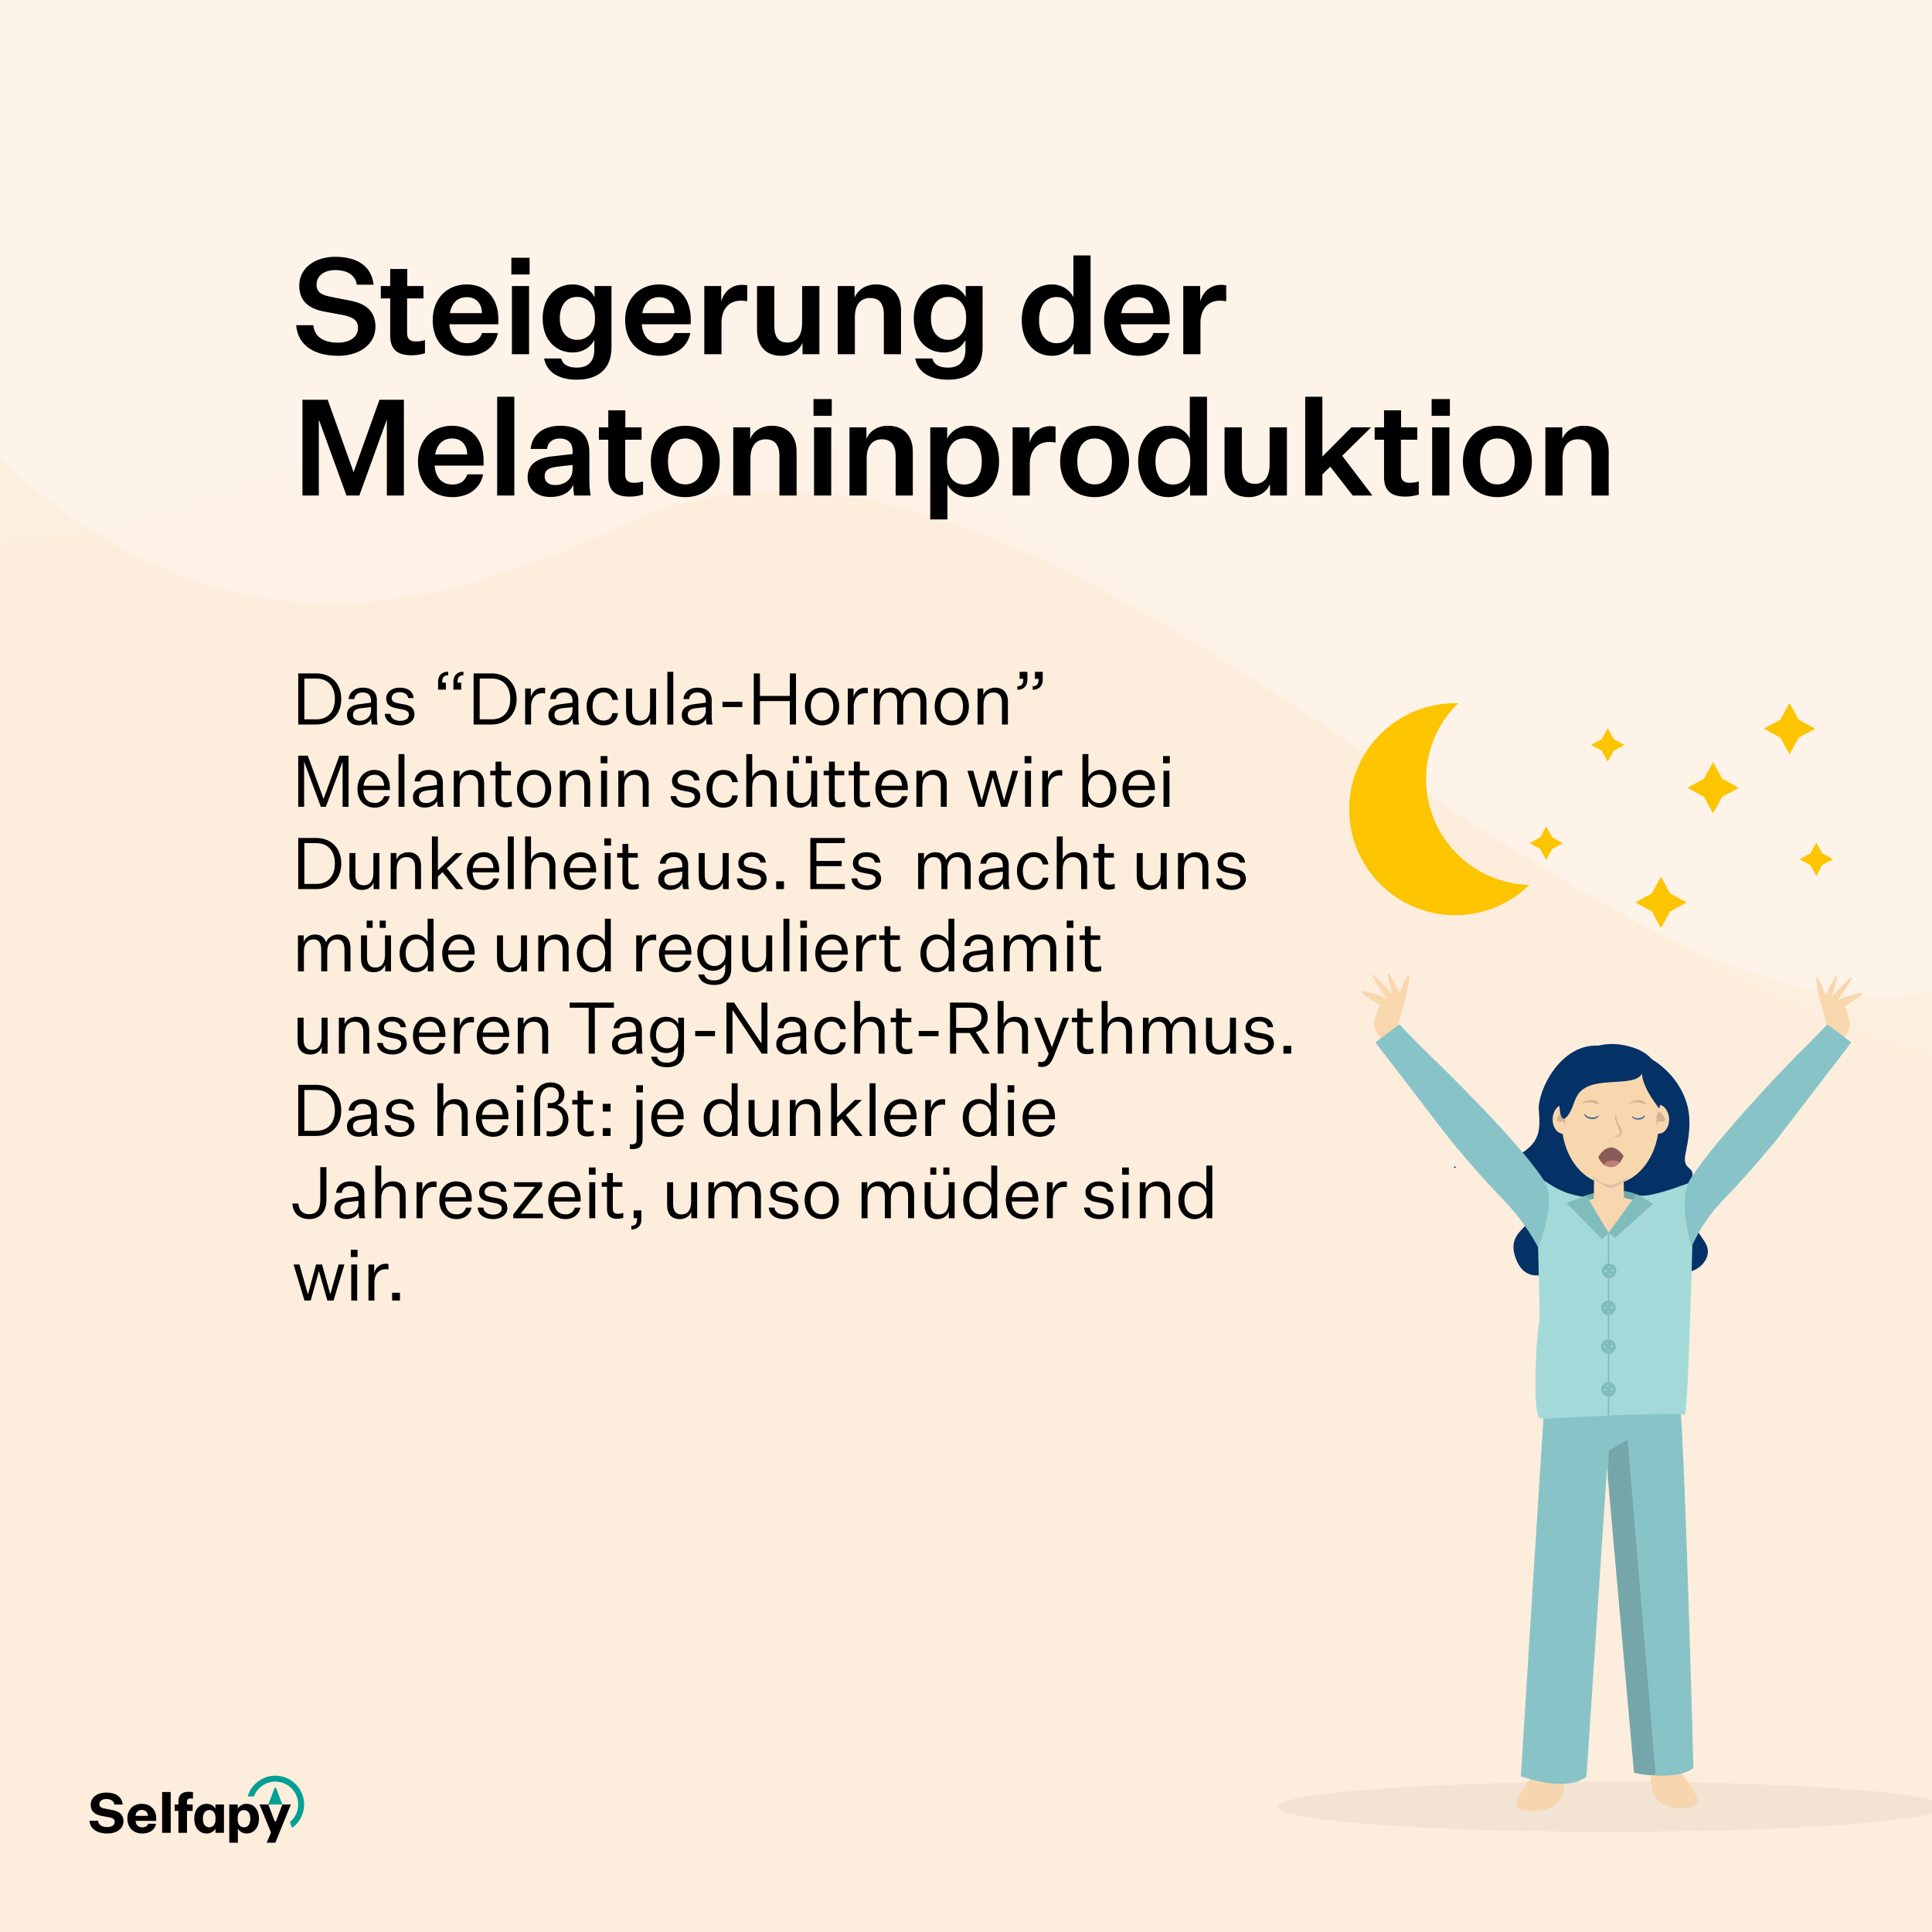
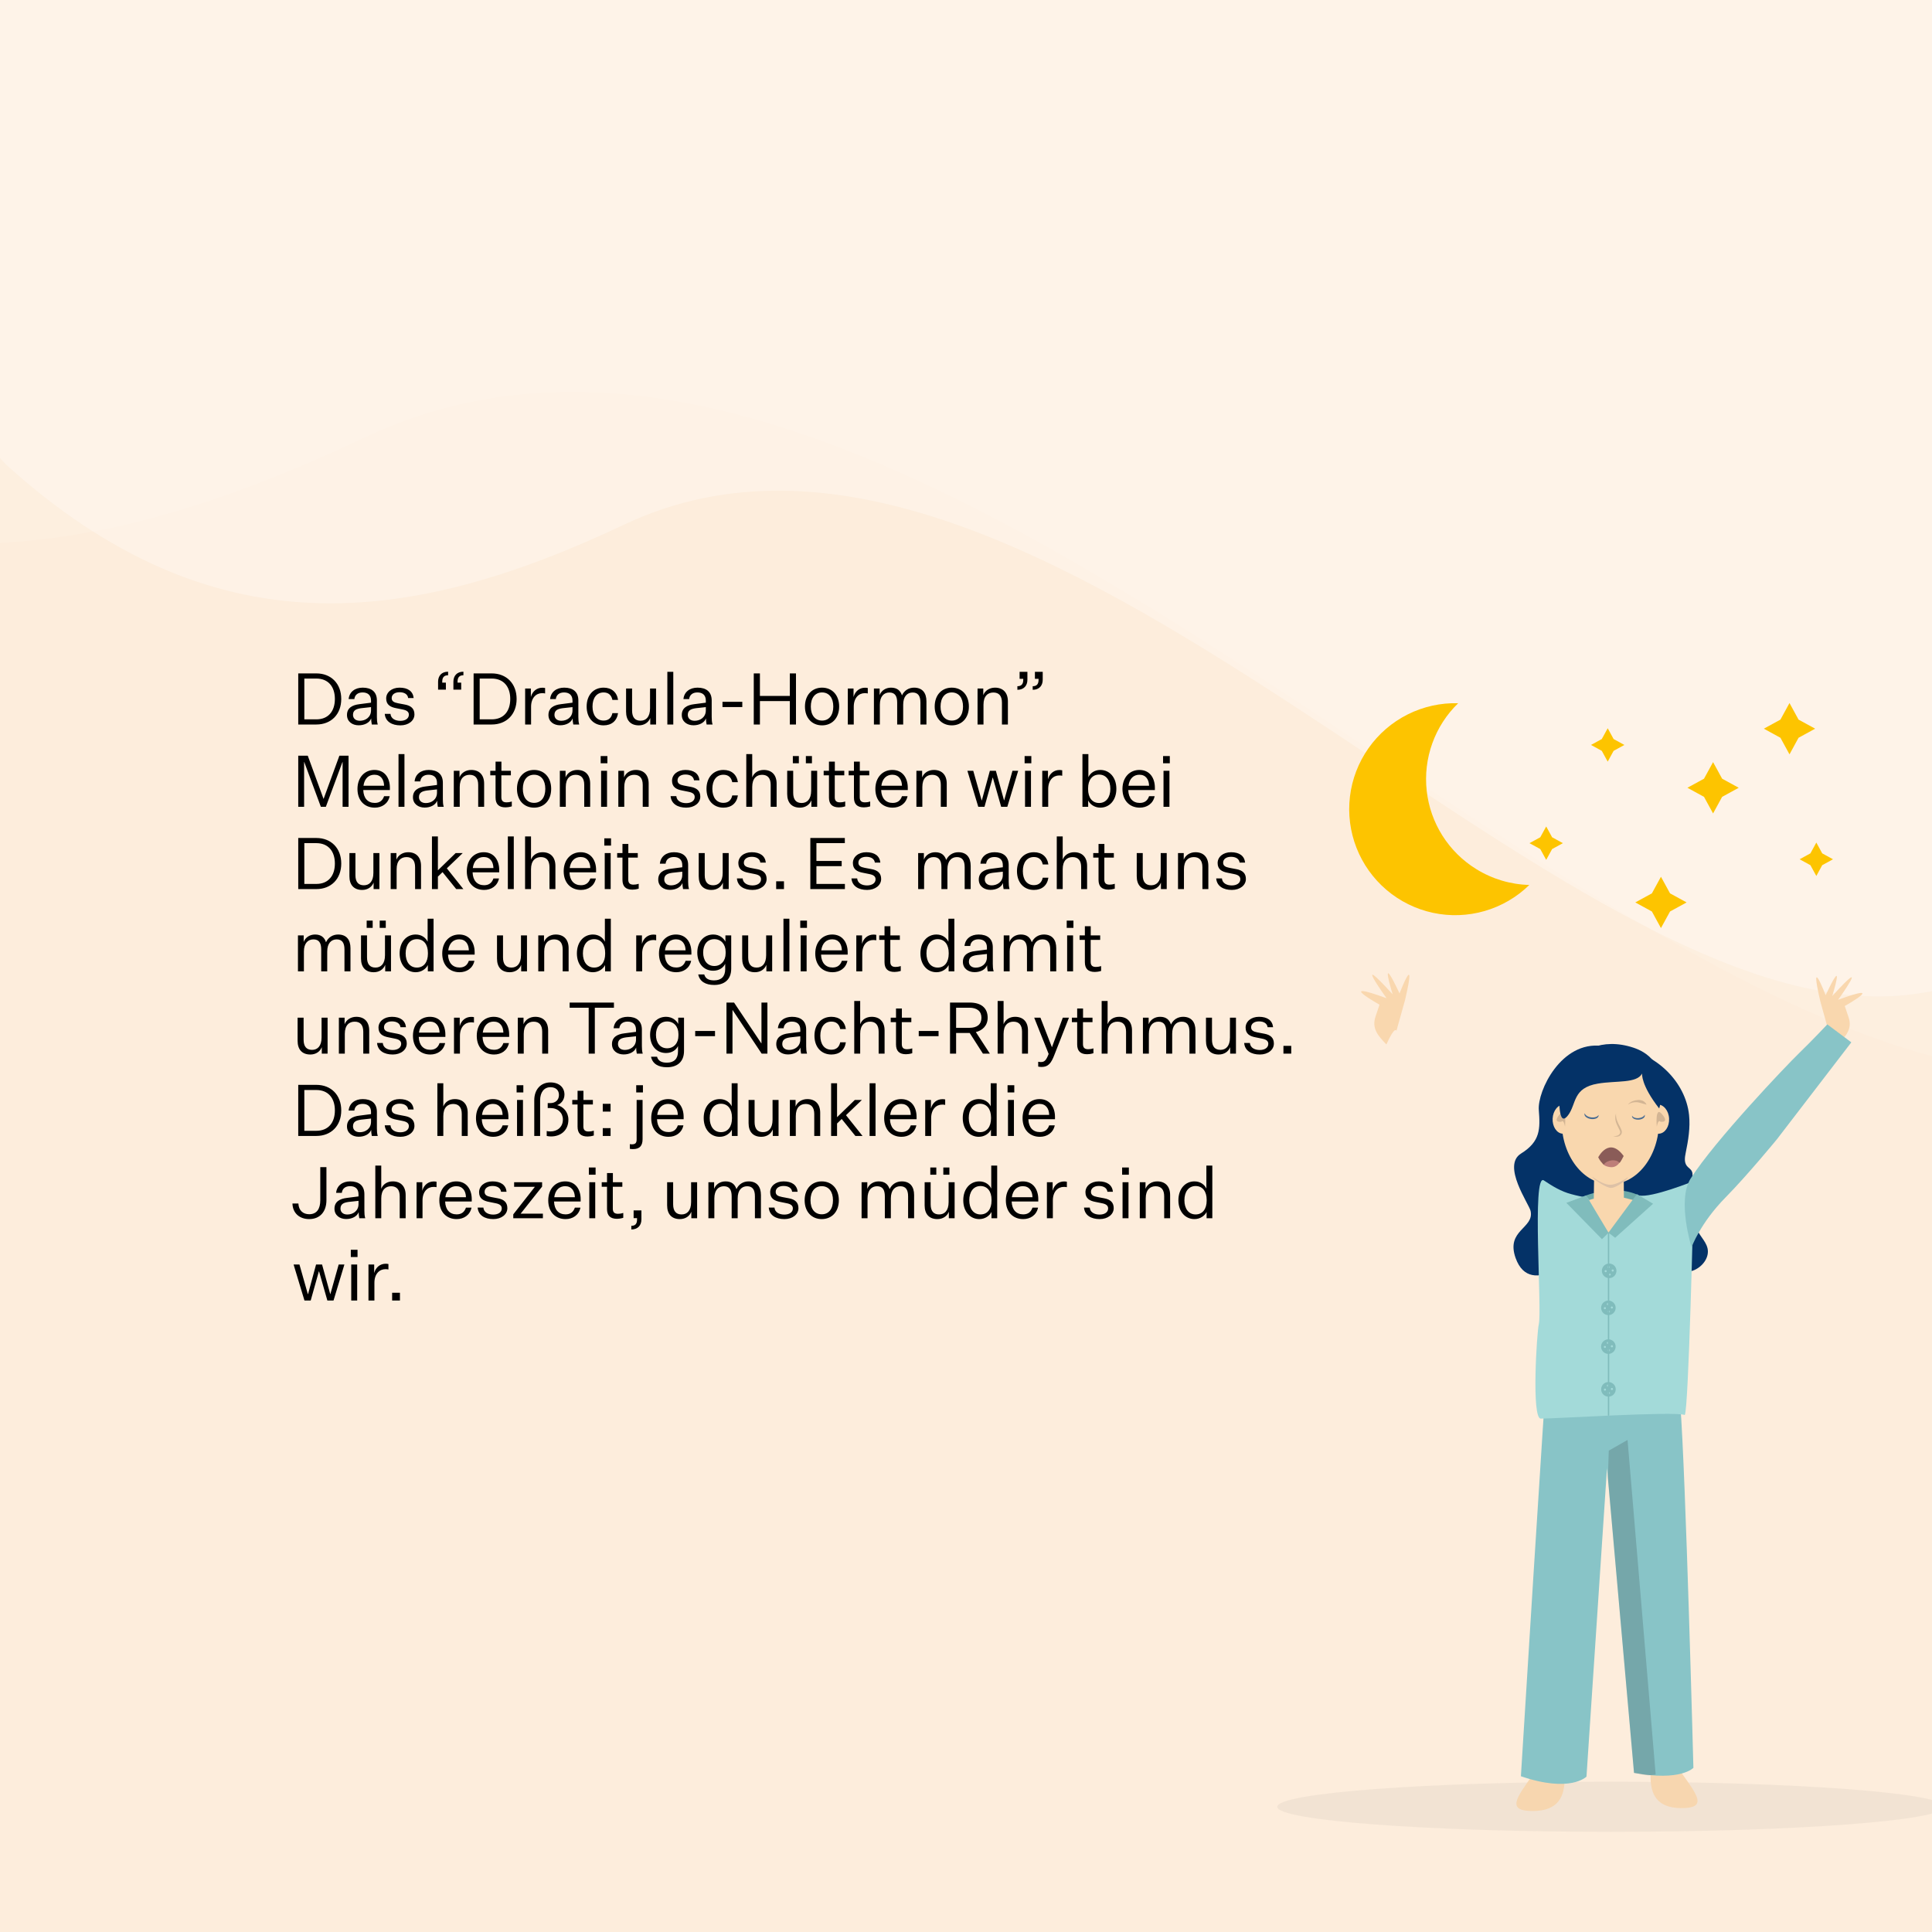
<svg xmlns="http://www.w3.org/2000/svg" width="1080" height="1080" viewBox="0 0 1080 1080" fill="none">
  <rect x="0" y="0" width="1080" height="1080" fill="#808080" stroke="none" />
  <g clip-path="url(#clip0_2309_1438)">
    <rect width="1080" height="1080" fill="#FDEDDC" />
    <path d="M900.5 1024C1003.5 1024 1087 1017.73 1087 1010C1087 1002.27 1003.5 996 900.5 996C797.499 996 714 1002.27 714 1010C714 1017.73 797.499 1024 900.5 1024Z" fill="#1A1A1A" fill-opacity="0.05" />
    <path opacity="0.3" d="M-73.953 -179.191C-284.49 -87.636 -116.588 134.592 3.563 259.841C119.142 364.346 228.612 350.09 348.933 293.24C580.105 184.013 873.151 583.787 1070.62 555.559C1355.51 514.836 1357.17 220.438 1088.03 -51.889C804.106 -339.185 609.076 -103.564 468.665 -140.609C270.709 -192.836 117.742 -262.553 -73.953 -179.191Z" fill="white" />
    <path opacity="0.1" d="M-366.503 -392.458C-650.396 -269.003 -423.993 30.655 -261.978 199.543C-106.128 340.461 41.484 321.238 203.728 244.579C515.445 97.295 910.595 636.36 1176.87 598.297C1561.02 543.385 1563.26 146.412 1200.35 -220.801C817.493 -608.198 554.51 -290.48 365.177 -340.432C98.249 -410.857 -108.016 -504.865 -366.503 -392.458Z" fill="white" />
    <g clip-path="url(#clip1_2309_1438)">
      <path fill-rule="evenodd" clip-rule="evenodd" d="M97.641 1008.73H99.747V1006.93C99.747 1003.46 101.726 1001.63 105.229 1001.63C106.248 1001.63 107.092 1001.66 107.859 1001.82V1005.42C107.49 1005.36 106.898 1005.33 106.626 1005.33C105.229 1005.33 104.521 1005.83 104.521 1007.16V1008.73H107.684V1012.29H104.521V1024.56H99.747V1012.29H97.641V1008.73ZM95.429 1001.75H90.626V1024.56H95.429V1001.75ZM64.137 1018.43C64.137 1020.38 62.245 1021.34 59.926 1021.34C57.481 1021.34 55.094 1020.47 54.803 1017.78H50C50.466 1022.65 54.522 1024.94 60.072 1024.94C65.117 1024.94 69.028 1022.3 69.028 1018.09C69.028 1014.49 66.864 1012.6 63.08 1011.89L58.868 1011.06C56.666 1010.65 55.55 1010.18 55.55 1008.54C55.55 1006.84 57.093 1005.66 59.422 1005.66C61.964 1005.66 63.7 1006.74 63.914 1008.76H68.591C68.154 1004.51 64.933 1002.06 59.354 1002.06C54.395 1002.06 50.708 1004.79 50.708 1008.88C50.708 1012.82 53.377 1014.46 56.753 1015.08L60.722 1015.83C63.206 1016.26 64.137 1016.98 64.137 1018.43ZM87.308 1017.87H75.81C75.868 1019.82 77.081 1021.5 79.526 1021.5C81.166 1021.5 82.379 1020.79 82.815 1019.48H87.25C86.57 1022.89 83.65 1024.93 79.565 1024.93C74.733 1024.93 71.201 1021.83 71.201 1016.5C71.201 1012.09 73.986 1008.35 79.254 1008.35C84.552 1008.35 87.308 1012.09 87.308 1016.37V1017.87ZM75.81 1015.08H82.689C82.689 1013.32 81.486 1011.76 79.245 1011.76C77.042 1011.76 75.81 1013.32 75.81 1015.08ZM120.453 1022.15C119.648 1023.73 117.785 1024.94 115.524 1024.94C111.313 1024.94 108.587 1021.5 108.587 1016.67C108.587 1011.79 111.313 1008.36 115.524 1008.36C117.853 1008.36 119.706 1009.6 120.453 1011.18V1008.73H125.198V1024.56H120.453V1022.15ZM116.989 1011.82C114.699 1011.82 113.428 1013.69 113.428 1016.66C113.428 1019.63 114.699 1021.46 116.989 1021.46C119.221 1021.46 120.492 1019.72 120.492 1016.97V1016.32C120.492 1013.53 119.221 1011.82 116.989 1011.82ZM128.157 1030.08V1008.73H132.902V1011.17C133.639 1009.59 135.502 1008.35 137.831 1008.35C142.052 1008.35 144.778 1011.79 144.778 1016.66C144.778 1021.49 142.052 1024.93 137.831 1024.93C135.57 1024.93 133.775 1023.72 132.97 1022.14V1030.08H128.157ZM136.366 1021.47C138.656 1021.47 139.927 1019.64 139.927 1016.67C139.927 1013.69 138.656 1011.83 136.366 1011.83C134.134 1011.83 132.863 1013.54 132.863 1016.33V1016.98C132.863 1019.73 134.134 1021.47 136.366 1021.47ZM151.503 1024.44L145.089 1008.73H149.989L153.404 1017.74C153.647 1018.39 154.181 1018.39 154.423 1017.74L157.829 1008.73H162.574L153.928 1030.09H149.067L151.503 1024.44Z" fill="black" />
      <path fill-rule="evenodd" clip-rule="evenodd" d="M170 1008.72C170 1014.12 167.343 1018.9 163.266 1021.82L162.043 1018.58C164.879 1016.23 166.686 1012.69 166.686 1008.72C166.686 1001.66 160.963 995.935 153.903 995.935C148.418 995.935 143.739 999.391 141.926 1004.25H138.437C140.375 997.531 146.566 992.621 153.903 992.621C162.793 992.621 170 999.829 170 1008.72ZM154.413 999.703C154.171 999.053 153.637 999.053 153.395 999.703L149.98 1008.73H149.989H157.819L154.413 999.703Z" fill="#00A095" />
    </g>
    <path d="M176.84 376.44H166.72V405H176.84C185.12 405 190.76 399.32 190.76 390.72C190.76 382.16 185.12 376.44 176.84 376.44ZM176.84 379.32C183.48 379.32 187.2 383.84 187.2 390.72C187.2 397.64 183.48 402.12 176.84 402.12H170.12V379.32H176.84ZM207.846 405H211.166C210.766 403.68 210.686 402.28 210.686 400.8V391.56C210.686 386.72 207.646 384.4 202.766 384.4C198.486 384.4 195.286 386.72 194.886 390.8H198.086C198.326 388.48 200.006 387.08 202.686 387.08C205.446 387.08 207.406 388.44 207.406 391.64V392.8L200.926 393.64C196.846 394.12 193.966 395.8 193.966 399.68C193.966 403.4 196.966 405.44 200.486 405.44C203.846 405.44 206.606 403.96 207.486 401.6C207.486 402.56 207.606 403.88 207.846 405ZM201.166 402.92C198.646 402.92 197.326 401.48 197.326 399.6C197.326 396.88 199.406 396.24 201.926 395.88L207.406 395.28V397.08C207.406 400.96 204.286 402.92 201.166 402.92ZM215.076 399.04C215.436 403.36 219.036 405.48 223.836 405.48C228.356 405.48 231.676 402.88 231.676 399.36C231.676 396.12 229.756 394.52 226.476 393.88L222.476 393.12C220.156 392.68 218.956 391.96 218.956 390.24C218.956 388.28 220.676 386.96 223.356 386.96C226.116 386.96 227.916 388.16 228.156 390.2H231.236C230.836 386.4 227.996 384.4 223.356 384.4C218.916 384.4 215.876 387.04 215.876 390.44C215.876 393.96 218.236 395.28 221.476 395.88L225.036 396.6C227.596 397.08 228.556 398.04 228.556 399.52C228.556 401.68 226.556 402.96 223.796 402.96C221.076 402.96 218.516 401.8 218.276 399.04H215.076ZM257.813 381.6H255.773V381.04C255.773 378.44 257.013 377.48 259.053 377.48V375.48C255.453 375.48 253.453 377.76 253.453 381.08V385.52H257.813V381.6ZM249.253 381.6H247.213V381.04C247.213 378.44 248.453 377.48 250.493 377.48V375.48C246.893 375.48 244.893 377.76 244.893 381.08V385.52H249.253V381.6ZM274.871 376.44H264.751V405H274.871C283.151 405 288.791 399.32 288.791 390.72C288.791 382.16 283.151 376.44 274.871 376.44ZM274.871 379.32C281.511 379.32 285.231 383.84 285.231 390.72C285.231 397.64 281.511 402.12 274.871 402.12H268.151V379.32H274.871ZM304.717 384.6C304.237 384.48 303.677 384.44 303.157 384.44C300.197 384.44 297.637 386.32 296.757 389.64V384.88H293.557V405H296.877V395.08C296.877 390 299.797 387.48 302.997 387.48C303.517 387.48 304.237 387.52 304.717 387.64V384.6ZM320.467 405H323.787C323.387 403.68 323.307 402.28 323.307 400.8V391.56C323.307 386.72 320.267 384.4 315.387 384.4C311.107 384.4 307.907 386.72 307.507 390.8H310.707C310.947 388.48 312.627 387.08 315.307 387.08C318.067 387.08 320.027 388.44 320.027 391.64V392.8L313.547 393.64C309.467 394.12 306.587 395.8 306.587 399.68C306.587 403.4 309.587 405.44 313.107 405.44C316.467 405.44 319.227 403.96 320.107 401.6C320.107 402.56 320.227 403.88 320.467 405ZM313.787 402.92C311.267 402.92 309.947 401.48 309.947 399.6C309.947 396.88 312.027 396.24 314.547 395.88L320.027 395.28V397.08C320.027 400.96 316.907 402.92 313.787 402.92ZM327.938 394.96C327.938 401.4 331.818 405.48 337.418 405.48C341.898 405.48 344.858 402.96 345.498 398.64H342.338C341.778 401.32 340.138 402.8 337.418 402.8C333.458 402.8 331.218 399.68 331.218 394.96C331.218 390.24 333.458 387.08 337.418 387.08C340.138 387.08 341.778 388.56 342.338 391.24H345.498C344.858 386.96 341.898 384.4 337.418 384.4C331.818 384.4 327.938 388.52 327.938 394.96ZM366.74 405V384.88H363.38V395.96C363.38 400.8 361.1 402.88 358.06 402.88C354.9 402.88 353.34 400.92 353.34 397.2V384.88H349.98V397.84C349.98 402.72 352.54 405.48 357.1 405.48C360.14 405.48 362.54 403.88 363.5 401.36V405H366.74ZM376.372 405V375.56H373.052V405H376.372ZM395.002 405H398.322C397.922 403.68 397.842 402.28 397.842 400.8V391.56C397.842 386.72 394.802 384.4 389.922 384.4C385.642 384.4 382.442 386.72 382.042 390.8H385.242C385.482 388.48 387.162 387.08 389.842 387.08C392.602 387.08 394.562 388.44 394.562 391.64V392.8L388.082 393.64C384.002 394.12 381.122 395.8 381.122 399.68C381.122 403.4 384.122 405.44 387.642 405.44C391.002 405.44 393.762 403.96 394.642 401.6C394.642 402.56 394.762 403.88 395.002 405ZM388.322 402.92C385.802 402.92 384.482 401.48 384.482 399.6C384.482 396.88 386.562 396.24 389.082 395.88L394.562 395.28V397.08C394.562 400.96 391.442 402.92 388.322 402.92ZM403.872 395.24H414.952V392.32H403.872V395.24ZM421.359 405H424.799V391.92H441.519V405H444.959V376.44H441.519V389.04H424.799V376.44H421.359V405ZM469.094 394.96C469.094 388.48 465.094 384.4 459.534 384.4C453.974 384.4 449.974 388.48 449.974 394.96C449.974 401.44 453.974 405.48 459.534 405.48C465.094 405.48 469.094 401.44 469.094 394.96ZM453.254 394.96C453.254 390.12 455.614 387.08 459.534 387.08C463.454 387.08 465.814 390.12 465.814 394.96C465.814 399.8 463.454 402.8 459.534 402.8C455.614 402.8 453.254 399.8 453.254 394.96ZM485.095 384.6C484.615 384.48 484.055 384.44 483.535 384.44C480.575 384.44 478.015 386.32 477.135 389.64V384.88H473.935V405H477.255V395.08C477.255 390 480.175 387.48 483.375 387.48C483.895 387.48 484.615 387.52 485.095 387.64V384.6ZM504.206 388.72C503.326 386.04 501.486 384.4 498.086 384.4C495.166 384.4 492.686 386 491.726 388.56V384.88H488.526V405H491.846V393.92C491.846 389.28 494.126 387.12 497.166 387.12C500.206 387.12 501.526 389 501.526 392.76V405H504.886V393.92C504.886 389.28 507.166 387.12 510.166 387.12C513.166 387.12 514.526 389 514.526 392.76V405H517.886V392.04C517.886 387.32 515.606 384.4 510.966 384.4C508.006 384.4 505.446 386 504.206 388.72ZM541.616 394.96C541.616 388.48 537.616 384.4 532.056 384.4C526.496 384.4 522.496 388.48 522.496 394.96C522.496 401.44 526.496 405.48 532.056 405.48C537.616 405.48 541.616 401.44 541.616 394.96ZM525.776 394.96C525.776 390.12 528.136 387.08 532.056 387.08C535.976 387.08 538.336 390.12 538.336 394.96C538.336 399.8 535.976 402.8 532.056 402.8C528.136 402.8 525.776 399.8 525.776 394.96ZM549.657 384.88H546.457V405H549.777V393.92C549.777 389.08 552.217 387.12 555.297 387.12C558.457 387.12 560.097 389.04 560.097 392.76V405H563.417V392.04C563.417 387.24 560.737 384.4 556.217 384.4C553.137 384.4 550.617 386.08 549.657 388.56V384.88ZM569.964 379.48H572.004V380.04C572.004 382.64 570.764 383.6 568.724 383.6V385.6C572.324 385.6 574.324 383.32 574.324 380V375.56H569.964V379.48ZM578.524 379.48H580.564V380.04C580.564 382.64 579.324 383.6 577.284 383.6V385.6C580.884 385.6 582.884 383.32 582.884 380V375.56H578.524V379.48ZM182.16 451L191.44 425.96H191.52V451H194.84V422.44H189.72L180.92 446.52H180.84L172.04 422.44H166.72V451H170V425.96H170.08L179.36 451H182.16ZM217.827 445.08H214.707C213.867 447.52 212.227 448.84 209.507 448.84C205.667 448.84 203.227 446.28 203.067 441.64H217.947V440.32C217.947 435.16 215.267 430.4 209.307 430.4C203.947 430.4 199.827 434.48 199.827 441.04C199.827 447.52 203.827 451.48 209.507 451.48C213.427 451.48 216.907 449.36 217.827 445.08ZM209.307 433.08C212.907 433.08 214.627 435.76 214.707 439.24H203.187C203.747 435.12 206.147 433.08 209.307 433.08ZM226.093 451V421.56H222.773V451H226.093ZM244.722 451H248.042C247.642 449.68 247.562 448.28 247.562 446.8V437.56C247.562 432.72 244.522 430.4 239.642 430.4C235.362 430.4 232.162 432.72 231.762 436.8H234.962C235.202 434.48 236.882 433.08 239.562 433.08C242.322 433.08 244.282 434.44 244.282 437.64V438.8L237.802 439.64C233.722 440.12 230.842 441.8 230.842 445.68C230.842 449.4 233.842 451.44 237.362 451.44C240.722 451.44 243.482 449.96 244.362 447.6C244.362 448.56 244.482 449.88 244.722 451ZM238.042 448.92C235.522 448.92 234.202 447.48 234.202 445.6C234.202 442.88 236.282 442.24 238.802 441.88L244.282 441.28V443.08C244.282 446.96 241.162 448.92 238.042 448.92ZM256.873 430.88H253.673V451H256.993V439.92C256.993 435.08 259.433 433.12 262.513 433.12C265.673 433.12 267.313 435.04 267.313 438.76V451H270.633V438.04C270.633 433.24 267.953 430.4 263.433 430.4C260.353 430.4 257.833 432.08 256.873 434.56V430.88ZM286.1 448.04C284.82 448.44 283.94 448.52 283.18 448.52C281.34 448.52 280.26 447.8 280.26 445.68V433.4H285.58V430.88H280.3V425.76H277.02V430.88H274.06V433.4H277.02V445.84C277.02 449.56 278.9 451.32 282.58 451.32C283.46 451.32 284.62 451.2 286.1 450.76V448.04ZM308.111 440.96C308.111 434.48 304.111 430.4 298.551 430.4C292.991 430.4 288.991 434.48 288.991 440.96C288.991 447.44 292.991 451.48 298.551 451.48C304.111 451.48 308.111 447.44 308.111 440.96ZM292.271 440.96C292.271 436.12 294.631 433.08 298.551 433.08C302.471 433.08 304.831 436.12 304.831 440.96C304.831 445.8 302.471 448.8 298.551 448.8C294.631 448.8 292.271 445.8 292.271 440.96ZM316.152 430.88H312.952V451H316.272V439.92C316.272 435.08 318.712 433.12 321.792 433.12C324.952 433.12 326.592 435.04 326.592 438.76V451H329.912V438.04C329.912 433.24 327.232 430.4 322.712 430.4C319.632 430.4 317.112 432.08 316.152 434.56V430.88ZM335.779 426.68H339.539V422.64H335.779V426.68ZM336.019 451H339.339V430.88H336.019V451ZM348.849 430.88H345.649V451H348.969V439.92C348.969 435.08 351.409 433.12 354.489 433.12C357.649 433.12 359.289 435.04 359.289 438.76V451H362.609V438.04C362.609 433.24 359.929 430.4 355.409 430.4C352.329 430.4 349.809 432.08 348.849 434.56V430.88ZM374.868 445.04C375.228 449.36 378.828 451.48 383.628 451.48C388.148 451.48 391.468 448.88 391.468 445.36C391.468 442.12 389.548 440.52 386.268 439.88L382.268 439.12C379.948 438.68 378.748 437.96 378.748 436.24C378.748 434.28 380.468 432.96 383.148 432.96C385.908 432.96 387.708 434.16 387.948 436.2H391.028C390.628 432.4 387.788 430.4 383.148 430.4C378.708 430.4 375.668 433.04 375.668 436.44C375.668 439.96 378.028 441.28 381.268 441.88L384.828 442.6C387.388 443.08 388.348 444.04 388.348 445.52C388.348 447.68 386.348 448.96 383.588 448.96C380.868 448.96 378.308 447.8 378.068 445.04H374.868ZM394.933 440.96C394.933 447.4 398.813 451.48 404.413 451.48C408.893 451.48 411.853 448.96 412.493 444.64H409.333C408.773 447.32 407.133 448.8 404.413 448.8C400.453 448.8 398.213 445.68 398.213 440.96C398.213 436.24 400.453 433.08 404.413 433.08C407.133 433.08 408.773 434.56 409.333 437.24H412.493C411.853 432.96 408.893 430.4 404.413 430.4C398.813 430.4 394.933 434.52 394.933 440.96ZM420.496 434.56V421.56H417.176V451H420.496V439.92C420.496 435.08 422.936 433.12 426.016 433.12C429.176 433.12 430.816 435.04 430.816 438.76V451H434.136V438.04C434.136 433.24 431.456 430.4 426.936 430.4C423.856 430.4 421.456 432 420.496 434.56ZM450.483 426.68H453.883V422.64H450.483V426.68ZM443.203 426.68H446.563V422.64H443.203V426.68ZM456.803 451V430.88H453.443V441.96C453.443 446.8 451.163 448.88 448.123 448.88C444.963 448.88 443.403 446.92 443.403 443.2V430.88H440.043V443.84C440.043 448.72 442.603 451.48 447.163 451.48C450.203 451.48 452.603 449.88 453.563 447.36V451H456.803ZM472.475 448.04C471.195 448.44 470.315 448.52 469.555 448.52C467.715 448.52 466.635 447.8 466.635 445.68V433.4H471.955V430.88H466.675V425.76H463.395V430.88H460.435V433.4H463.395V445.84C463.395 449.56 465.275 451.32 468.955 451.32C469.835 451.32 470.995 451.2 472.475 450.76V448.04ZM486.44 448.04C485.16 448.44 484.28 448.52 483.52 448.52C481.68 448.52 480.6 447.8 480.6 445.68V433.4H485.92V430.88H480.64V425.76H477.36V430.88H474.4V433.4H477.36V445.84C477.36 449.56 479.24 451.32 482.92 451.32C483.8 451.32 484.96 451.2 486.44 450.76V448.04ZM507.332 445.08H504.212C503.372 447.52 501.732 448.84 499.012 448.84C495.172 448.84 492.732 446.28 492.572 441.64H507.452V440.32C507.452 435.16 504.772 430.4 498.812 430.4C493.452 430.4 489.332 434.48 489.332 441.04C489.332 447.52 493.332 451.48 499.012 451.48C502.932 451.48 506.412 449.36 507.332 445.08ZM498.812 433.08C502.412 433.08 504.132 435.76 504.212 439.24H492.692C493.252 435.12 495.652 433.08 498.812 433.08ZM515.477 430.88H512.277V451H515.597V439.92C515.597 435.08 518.037 433.12 521.117 433.12C524.277 433.12 525.917 435.04 525.917 438.76V451H529.237V438.04C529.237 433.24 526.557 430.4 522.037 430.4C518.957 430.4 516.437 432.08 515.477 434.56V430.88ZM556.696 430.88H553.336L548.856 447.4H548.736L544.056 430.88H540.776L546.856 451H550.336L554.896 434.72H555.016L559.656 451H563.096L569.176 430.88H565.976L561.336 447.4H561.256L556.696 430.88ZM572.762 426.68H576.522V422.64H572.762V426.68ZM573.002 451H576.322V430.88H573.002V451ZM593.792 430.6C593.312 430.48 592.752 430.44 592.232 430.44C589.272 430.44 586.712 432.32 585.832 435.64V430.88H582.632V451H585.952V441.08C585.952 436 588.872 433.48 592.072 433.48C592.592 433.48 593.312 433.52 593.792 433.64V430.6ZM608.294 447.48C609.294 449.52 611.774 451.48 615.094 451.48C620.214 451.48 624.054 447.32 624.054 440.96C624.054 434.56 620.214 430.4 615.094 430.4C611.614 430.4 609.334 432.4 608.414 434.44V421.56H605.094V451H608.294V447.48ZM608.254 440.64C608.254 436.08 610.494 433 614.414 433C618.374 433 620.694 436.24 620.694 440.96C620.694 445.64 618.374 448.88 614.414 448.88C610.494 448.88 608.254 445.76 608.254 441.2V440.64ZM645.463 445.08H642.343C641.503 447.52 639.863 448.84 637.143 448.84C633.303 448.84 630.863 446.28 630.703 441.64H645.583V440.32C645.583 435.16 642.903 430.4 636.943 430.4C631.583 430.4 627.463 434.48 627.463 441.04C627.463 447.52 631.463 451.48 637.143 451.48C641.063 451.48 644.543 449.36 645.463 445.08ZM636.943 433.08C640.543 433.08 642.263 435.76 642.343 439.24H630.823C631.383 435.12 633.783 433.08 636.943 433.08ZM650.168 426.68H653.928V422.64H650.168V426.68ZM650.408 451H653.728V430.88H650.408V451ZM176.84 468.44H166.72V497H176.84C185.12 497 190.76 491.32 190.76 482.72C190.76 474.16 185.12 468.44 176.84 468.44ZM176.84 471.32C183.48 471.32 187.2 475.84 187.2 482.72C187.2 489.64 183.48 494.12 176.84 494.12H170.12V471.32H176.84ZM212.086 497V476.88H208.726V487.96C208.726 492.8 206.446 494.88 203.406 494.88C200.246 494.88 198.686 492.92 198.686 489.2V476.88H195.326V489.84C195.326 494.72 197.886 497.48 202.446 497.48C205.486 497.48 207.886 495.88 208.846 493.36V497H212.086ZM221.598 476.88H218.398V497H221.718V485.92C221.718 481.08 224.158 479.12 227.238 479.12C230.398 479.12 232.038 481.04 232.038 484.76V497H235.358V484.04C235.358 479.24 232.678 476.4 228.158 476.4C225.078 476.4 222.558 478.08 221.598 480.56V476.88ZM255.025 497H259.025L249.785 485.4L258.665 476.88H254.705L244.785 486.52V467.56H241.465V497H244.785V490.04L247.385 487.52L255.025 497ZM278.943 491.08H275.823C274.983 493.52 273.343 494.84 270.623 494.84C266.783 494.84 264.343 492.28 264.183 487.64H279.063V486.32C279.063 481.16 276.383 476.4 270.423 476.4C265.063 476.4 260.943 480.48 260.943 487.04C260.943 493.52 264.943 497.48 270.623 497.48C274.543 497.48 278.023 495.36 278.943 491.08ZM270.423 479.08C274.023 479.08 275.743 481.76 275.823 485.24H264.303C264.863 481.12 267.263 479.08 270.423 479.08ZM287.208 497V467.56H283.888V497H287.208ZM296.838 480.56V467.56H293.518V497H296.838V485.92C296.838 481.08 299.278 479.12 302.358 479.12C305.518 479.12 307.158 481.04 307.158 484.76V497H310.478V484.04C310.478 479.24 307.798 476.4 303.278 476.4C300.198 476.4 297.798 478 296.838 480.56ZM333.105 491.08H329.985C329.145 493.52 327.505 494.84 324.785 494.84C320.945 494.84 318.505 492.28 318.345 487.64H333.225V486.32C333.225 481.16 330.545 476.4 324.585 476.4C319.225 476.4 315.105 480.48 315.105 487.04C315.105 493.52 319.105 497.48 324.785 497.48C328.705 497.48 332.185 495.36 333.105 491.08ZM324.585 479.08C328.185 479.08 329.905 481.76 329.985 485.24H318.465C319.025 481.12 321.425 479.08 324.585 479.08ZM337.811 472.68H341.571V468.64H337.811V472.68ZM338.051 497H341.371V476.88H338.051V497ZM357.04 494.04C355.76 494.44 354.88 494.52 354.12 494.52C352.28 494.52 351.2 493.8 351.2 491.68V479.4H356.52V476.88H351.24V471.76H347.96V476.88H345V479.4H347.96V491.84C347.96 495.56 349.84 497.32 353.52 497.32C354.4 497.32 355.56 497.2 357.04 496.76V494.04ZM381.838 497H385.158C384.758 495.68 384.678 494.28 384.678 492.8V483.56C384.678 478.72 381.638 476.4 376.758 476.4C372.478 476.4 369.278 478.72 368.878 482.8H372.078C372.318 480.48 373.998 479.08 376.678 479.08C379.438 479.08 381.398 480.44 381.398 483.64V484.8L374.918 485.64C370.838 486.12 367.958 487.8 367.958 491.68C367.958 495.4 370.958 497.44 374.478 497.44C377.838 497.44 380.598 495.96 381.478 493.6C381.478 494.56 381.598 495.88 381.838 497ZM375.158 494.92C372.638 494.92 371.318 493.48 371.318 491.6C371.318 488.88 373.398 488.24 375.918 487.88L381.398 487.28V489.08C381.398 492.96 378.278 494.92 375.158 494.92ZM407.348 497V476.88H403.988V487.96C403.988 492.8 401.708 494.88 398.668 494.88C395.508 494.88 393.948 492.92 393.948 489.2V476.88H390.588V489.84C390.588 494.72 393.148 497.48 397.708 497.48C400.748 497.48 403.148 495.88 404.108 493.36V497H407.348ZM411.94 491.04C412.3 495.36 415.9 497.48 420.7 497.48C425.22 497.48 428.54 494.88 428.54 491.36C428.54 488.12 426.62 486.52 423.34 485.88L419.34 485.12C417.02 484.68 415.82 483.96 415.82 482.24C415.82 480.28 417.54 478.96 420.22 478.96C422.98 478.96 424.78 480.16 425.02 482.2H428.1C427.7 478.4 424.86 476.4 420.22 476.4C415.78 476.4 412.74 479.04 412.74 482.44C412.74 485.96 415.1 487.28 418.34 487.88L421.9 488.6C424.46 489.08 425.42 490.04 425.42 491.52C425.42 493.68 423.42 494.96 420.66 494.96C417.94 494.96 415.38 493.8 415.14 491.04H411.94ZM433.885 497H438.245V492.64H433.885V497ZM472.303 497V494.12H456.383V484.2H470.503V481.28H456.383V471.32H472.263V468.44H452.983V497H472.303ZM475.967 491.04C476.327 495.36 479.927 497.48 484.727 497.48C489.247 497.48 492.567 494.88 492.567 491.36C492.567 488.12 490.647 486.52 487.367 485.88L483.367 485.12C481.047 484.68 479.847 483.96 479.847 482.24C479.847 480.28 481.567 478.96 484.247 478.96C487.007 478.96 488.807 480.16 489.047 482.2H492.127C491.727 478.4 488.887 476.4 484.247 476.4C479.807 476.4 476.767 479.04 476.767 482.44C476.767 485.96 479.127 487.28 482.367 487.88L485.927 488.6C488.487 489.08 489.447 490.04 489.447 491.52C489.447 493.68 487.447 494.96 484.687 494.96C481.967 494.96 479.407 493.8 479.167 491.04H475.967ZM528.935 480.72C528.055 478.04 526.215 476.4 522.815 476.4C519.895 476.4 517.415 478 516.455 480.56V476.88H513.255V497H516.575V485.92C516.575 481.28 518.855 479.12 521.895 479.12C524.935 479.12 526.255 481 526.255 484.76V497H529.615V485.92C529.615 481.28 531.895 479.12 534.895 479.12C537.895 479.12 539.255 481 539.255 484.76V497H542.615V484.04C542.615 479.32 540.335 476.4 535.695 476.4C532.735 476.4 530.175 478 528.935 480.72ZM561.025 497H564.345C563.945 495.68 563.865 494.28 563.865 492.8V483.56C563.865 478.72 560.825 476.4 555.945 476.4C551.665 476.4 548.465 478.72 548.065 482.8H551.265C551.505 480.48 553.185 479.08 555.865 479.08C558.625 479.08 560.585 480.44 560.585 483.64V484.8L554.105 485.64C550.025 486.12 547.145 487.8 547.145 491.68C547.145 495.4 550.145 497.44 553.665 497.44C557.025 497.44 559.785 495.96 560.665 493.6C560.665 494.56 560.785 495.88 561.025 497ZM554.345 494.92C551.825 494.92 550.505 493.48 550.505 491.6C550.505 488.88 552.585 488.24 555.105 487.88L560.585 487.28V489.08C560.585 492.96 557.465 494.92 554.345 494.92ZM568.496 486.96C568.496 493.4 572.376 497.48 577.976 497.48C582.456 497.48 585.416 494.96 586.056 490.64H582.896C582.336 493.32 580.696 494.8 577.976 494.8C574.016 494.8 571.776 491.68 571.776 486.96C571.776 482.24 574.016 479.08 577.976 479.08C580.696 479.08 582.336 480.56 582.896 483.24H586.056C585.416 478.96 582.456 476.4 577.976 476.4C572.376 476.4 568.496 480.52 568.496 486.96ZM594.058 480.56V467.56H590.738V497H594.058V485.92C594.058 481.08 596.498 479.12 599.578 479.12C602.738 479.12 604.378 481.04 604.378 484.76V497H607.698V484.04C607.698 479.24 605.018 476.4 600.498 476.4C597.418 476.4 595.018 478 594.058 480.56ZM623.165 494.04C621.885 494.44 621.005 494.52 620.245 494.52C618.405 494.52 617.325 493.8 617.325 491.68V479.4H622.645V476.88H617.365V471.76H614.085V476.88H611.125V479.4H614.085V491.84C614.085 495.56 615.965 497.32 619.645 497.32C620.525 497.32 621.685 497.2 623.165 496.76V494.04ZM652.203 497V476.88H648.843V487.96C648.843 492.8 646.563 494.88 643.523 494.88C640.363 494.88 638.803 492.92 638.803 489.2V476.88H635.443V489.84C635.443 494.72 638.003 497.48 642.563 497.48C645.603 497.48 648.003 495.88 648.963 493.36V497H652.203ZM661.715 476.88H658.515V497H661.835V485.92C661.835 481.08 664.275 479.12 667.355 479.12C670.515 479.12 672.155 481.04 672.155 484.76V497H675.475V484.04C675.475 479.24 672.795 476.4 668.275 476.4C665.195 476.4 662.675 478.08 661.715 480.56V476.88ZM679.862 491.04C680.222 495.36 683.822 497.48 688.622 497.48C693.142 497.48 696.462 494.88 696.462 491.36C696.462 488.12 694.542 486.52 691.262 485.88L687.262 485.12C684.942 484.68 683.742 483.96 683.742 482.24C683.742 480.28 685.462 478.96 688.142 478.96C690.902 478.96 692.702 480.16 692.942 482.2H696.022C695.622 478.4 692.782 476.4 688.142 476.4C683.702 476.4 680.662 479.04 680.662 482.44C680.662 485.96 683.022 487.28 686.262 487.88L689.822 488.6C692.382 489.08 693.342 490.04 693.342 491.52C693.342 493.68 691.342 494.96 688.582 494.96C685.862 494.96 683.302 493.8 683.062 491.04H679.862ZM182.24 526.72C181.36 524.04 179.52 522.4 176.12 522.4C173.2 522.4 170.72 524 169.76 526.56V522.88H166.56V543H169.88V531.92C169.88 527.28 172.16 525.12 175.2 525.12C178.24 525.12 179.56 527 179.56 530.76V543H182.92V531.92C182.92 527.28 185.2 525.12 188.2 525.12C191.2 525.12 192.56 527 192.56 530.76V543H195.92V530.04C195.92 525.32 193.64 522.4 189 522.4C186.04 522.4 183.48 524 182.24 526.72ZM212.25 518.68H215.65V514.64H212.25V518.68ZM204.97 518.68H208.33V514.64H204.97V518.68ZM218.57 543V522.88H215.21V533.96C215.21 538.8 212.93 540.88 209.89 540.88C206.73 540.88 205.17 538.92 205.17 535.2V522.88H201.81V535.84C201.81 540.72 204.37 543.48 208.93 543.48C211.97 543.48 214.37 541.88 215.33 539.36V543H218.57ZM239.162 543H242.362V513.56H239.042V526.44C238.122 524.4 235.842 522.4 232.362 522.4C227.242 522.4 223.402 526.56 223.402 532.96C223.402 539.32 227.242 543.48 232.362 543.48C235.682 543.48 238.162 541.52 239.162 539.48V543ZM239.202 533.2C239.202 537.76 236.962 540.88 233.042 540.88C229.082 540.88 226.762 537.64 226.762 532.96C226.762 528.24 229.082 525 233.042 525C236.962 525 239.202 528.08 239.202 532.64V533.2ZM265.211 537.08H262.091C261.251 539.52 259.611 540.84 256.891 540.84C253.051 540.84 250.611 538.28 250.451 533.64H265.331V532.32C265.331 527.16 262.651 522.4 256.691 522.4C251.331 522.4 247.211 526.48 247.211 533.04C247.211 539.52 251.211 543.48 256.891 543.48C260.811 543.48 264.291 541.36 265.211 537.08ZM256.691 525.08C260.291 525.08 262.011 527.76 262.091 531.24H250.571C251.131 527.12 253.531 525.08 256.691 525.08ZM294.589 543V522.88H291.229V533.96C291.229 538.8 288.949 540.88 285.909 540.88C282.749 540.88 281.189 538.92 281.189 535.2V522.88H277.829V535.84C277.829 540.72 280.389 543.48 284.949 543.48C287.989 543.48 290.389 541.88 291.349 539.36V543H294.589ZM304.101 522.88H300.901V543H304.221V531.92C304.221 527.08 306.661 525.12 309.741 525.12C312.901 525.12 314.541 527.04 314.541 530.76V543H317.861V530.04C317.861 525.24 315.181 522.4 310.661 522.4C307.581 522.4 305.061 524.08 304.101 526.56V522.88ZM338.248 543H341.448V513.56H338.128V526.44C337.208 524.4 334.928 522.4 331.448 522.4C326.328 522.4 322.488 526.56 322.488 532.96C322.488 539.32 326.328 543.48 331.448 543.48C334.768 543.48 337.248 541.52 338.248 539.48V543ZM338.288 533.2C338.288 537.76 336.048 540.88 332.128 540.88C328.168 540.88 325.848 537.64 325.848 532.96C325.848 528.24 328.168 525 332.128 525C336.048 525 338.288 528.08 338.288 532.64V533.2ZM366.809 522.6C366.329 522.48 365.769 522.44 365.249 522.44C362.289 522.44 359.729 524.32 358.849 527.64V522.88H355.649V543H358.969V533.08C358.969 528 361.889 525.48 365.089 525.48C365.609 525.48 366.329 525.52 366.809 525.64V522.6ZM386.369 537.08H383.249C382.409 539.52 380.769 540.84 378.049 540.84C374.209 540.84 371.769 538.28 371.609 533.64H386.489V532.32C386.489 527.16 383.809 522.4 377.849 522.4C372.489 522.4 368.369 526.48 368.369 533.04C368.369 539.52 372.369 543.48 378.049 543.48C381.969 543.48 385.449 541.36 386.369 537.08ZM377.849 525.08C381.449 525.08 383.169 527.76 383.249 531.24H371.729C372.289 527.12 374.689 525.08 377.849 525.08ZM405.395 541.72C405.395 545.92 403.155 548.04 399.195 548.04C396.475 548.04 394.355 547.24 393.675 544.72H390.315C391.115 548.64 394.395 550.6 399.235 550.6C404.595 550.6 408.755 547.88 408.755 541.48V522.88H405.515V526.4C404.555 524.48 402.235 522.4 398.715 522.4C393.555 522.4 389.795 526.44 389.795 532.48C389.795 538.76 393.555 542.64 398.715 542.64C402.235 542.64 404.475 540.72 405.395 538.76V541.72ZM405.635 532.96C405.635 537.12 403.035 540 399.315 540C395.395 540 393.075 536.92 393.075 532.48C393.075 528 395.395 525 399.315 525C403.035 525 405.635 527.84 405.635 532V532.96ZM431.645 543V522.88H428.285V533.96C428.285 538.8 426.005 540.88 422.965 540.88C419.805 540.88 418.245 538.92 418.245 535.2V522.88H414.885V535.84C414.885 540.72 417.445 543.48 422.005 543.48C425.045 543.48 427.445 541.88 428.405 539.36V543H431.645ZM441.277 543V513.56H437.957V543H441.277ZM447.347 518.68H451.107V514.64H447.347V518.68ZM447.587 543H450.907V522.88H447.587V543ZM473.736 537.08H470.616C469.776 539.52 468.136 540.84 465.416 540.84C461.576 540.84 459.136 538.28 458.976 533.64H473.856V532.32C473.856 527.16 471.176 522.4 465.216 522.4C459.856 522.4 455.736 526.48 455.736 533.04C455.736 539.52 459.736 543.48 465.416 543.48C469.336 543.48 472.816 541.36 473.736 537.08ZM465.216 525.08C468.816 525.08 470.536 527.76 470.616 531.24H459.096C459.656 527.12 462.056 525.08 465.216 525.08ZM489.842 522.6C489.362 522.48 488.802 522.44 488.282 522.44C485.322 522.44 482.762 524.32 481.882 527.64V522.88H478.682V543H482.002V533.08C482.002 528 484.922 525.48 488.122 525.48C488.642 525.48 489.362 525.52 489.842 525.64V522.6ZM503.531 540.04C502.251 540.44 501.371 540.52 500.611 540.52C498.771 540.52 497.691 539.8 497.691 537.68V525.4H503.011V522.88H497.731V517.76H494.451V522.88H491.491V525.4H494.451V537.84C494.451 541.56 496.331 543.32 500.011 543.32C500.891 543.32 502.051 543.2 503.531 542.76V540.04ZM530.288 543H533.488V513.56H530.168V526.44C529.248 524.4 526.968 522.4 523.488 522.4C518.368 522.4 514.528 526.56 514.528 532.96C514.528 539.32 518.368 543.48 523.488 543.48C526.808 543.48 529.288 541.52 530.288 539.48V543ZM530.328 533.2C530.328 537.76 528.088 540.88 524.168 540.88C520.208 540.88 517.888 537.64 517.888 532.96C517.888 528.24 520.208 525 524.168 525C528.088 525 530.328 528.08 530.328 532.64V533.2ZM552.138 543H555.458C555.058 541.68 554.978 540.28 554.978 538.8V529.56C554.978 524.72 551.938 522.4 547.058 522.4C542.778 522.4 539.578 524.72 539.178 528.8H542.378C542.618 526.48 544.298 525.08 546.978 525.08C549.738 525.08 551.698 526.44 551.698 529.64V530.8L545.218 531.64C541.138 532.12 538.258 533.8 538.258 537.68C538.258 541.4 541.258 543.44 544.778 543.44C548.138 543.44 550.898 541.96 551.778 539.6C551.778 540.56 551.898 541.88 552.138 543ZM545.458 540.92C542.938 540.92 541.618 539.48 541.618 537.6C541.618 534.88 543.698 534.24 546.218 533.88L551.698 533.28V535.08C551.698 538.96 548.578 540.92 545.458 540.92ZM576.768 526.72C575.888 524.04 574.048 522.4 570.648 522.4C567.728 522.4 565.248 524 564.288 526.56V522.88H561.088V543H564.408V531.92C564.408 527.28 566.688 525.12 569.728 525.12C572.768 525.12 574.088 527 574.088 530.76V543H577.448V531.92C577.448 527.28 579.728 525.12 582.728 525.12C585.728 525.12 587.088 527 587.088 530.76V543H590.448V530.04C590.448 525.32 588.168 522.4 583.528 522.4C580.568 522.4 578.008 524 576.768 526.72ZM596.298 518.68H600.058V514.64H596.298V518.68ZM596.538 543H599.858V522.88H596.538V543ZM615.528 540.04C614.248 540.44 613.368 540.52 612.608 540.52C610.768 540.52 609.688 539.8 609.688 537.68V525.4H615.008V522.88H609.728V517.76H606.448V522.88H603.488V525.4H606.448V537.84C606.448 541.56 608.328 543.32 612.008 543.32C612.888 543.32 614.048 543.2 615.528 542.76V540.04ZM183.12 589V568.88H179.76V579.96C179.76 584.8 177.48 586.88 174.44 586.88C171.28 586.88 169.72 584.92 169.72 581.2V568.88H166.36V581.84C166.36 586.72 168.92 589.48 173.48 589.48C176.52 589.48 178.92 587.88 179.88 585.36V589H183.12ZM192.632 568.88H189.432V589H192.752V577.92C192.752 573.08 195.192 571.12 198.272 571.12C201.432 571.12 203.072 573.04 203.072 576.76V589H206.392V576.04C206.392 571.24 203.712 568.4 199.192 568.4C196.112 568.4 193.592 570.08 192.632 572.56V568.88ZM210.779 583.04C211.139 587.36 214.739 589.48 219.539 589.48C224.059 589.48 227.379 586.88 227.379 583.36C227.379 580.12 225.459 578.52 222.179 577.88L218.179 577.12C215.859 576.68 214.659 575.96 214.659 574.24C214.659 572.28 216.379 570.96 219.059 570.96C221.819 570.96 223.619 572.16 223.859 574.2H226.939C226.539 570.4 223.699 568.4 219.059 568.4C214.619 568.4 211.579 571.04 211.579 574.44C211.579 577.96 213.939 579.28 217.179 579.88L220.739 580.6C223.299 581.08 224.259 582.04 224.259 583.52C224.259 585.68 222.259 586.96 219.499 586.96C216.779 586.96 214.219 585.8 213.979 583.04H210.779ZM248.844 583.08H245.724C244.884 585.52 243.244 586.84 240.524 586.84C236.684 586.84 234.244 584.28 234.084 579.64H248.964V578.32C248.964 573.16 246.284 568.4 240.324 568.4C234.964 568.4 230.844 572.48 230.844 579.04C230.844 585.52 234.844 589.48 240.524 589.48C244.444 589.48 247.924 587.36 248.844 583.08ZM240.324 571.08C243.924 571.08 245.644 573.76 245.724 577.24H234.204C234.764 573.12 237.164 571.08 240.324 571.08ZM264.95 568.6C264.47 568.48 263.91 568.44 263.39 568.44C260.43 568.44 257.87 570.32 256.99 573.64V568.88H253.79V589H257.11V579.08C257.11 574 260.03 571.48 263.23 571.48C263.75 571.48 264.47 571.52 264.95 571.64V568.6ZM284.51 583.08H281.39C280.55 585.52 278.91 586.84 276.19 586.84C272.35 586.84 269.91 584.28 269.75 579.64H284.63V578.32C284.63 573.16 281.95 568.4 275.99 568.4C270.63 568.4 266.51 572.48 266.51 579.04C266.51 585.52 270.51 589.48 276.19 589.48C280.11 589.48 283.59 587.36 284.51 583.08ZM275.99 571.08C279.59 571.08 281.31 573.76 281.39 577.24H269.87C270.43 573.12 272.83 571.08 275.99 571.08ZM292.655 568.88H289.455V589H292.775V577.92C292.775 573.08 295.215 571.12 298.295 571.12C301.455 571.12 303.095 573.04 303.095 576.76V589H306.415V576.04C306.415 571.24 303.735 568.4 299.215 568.4C296.135 568.4 293.615 570.08 292.655 572.56V568.88ZM329.074 589H332.514V563.32H343.194V560.44H318.434V563.32H329.074V589ZM355.977 589H359.297C358.897 587.68 358.817 586.28 358.817 584.8V575.56C358.817 570.72 355.777 568.4 350.897 568.4C346.617 568.4 343.417 570.72 343.017 574.8H346.217C346.457 572.48 348.137 571.08 350.817 571.08C353.577 571.08 355.537 572.44 355.537 575.64V576.8L349.057 577.64C344.977 578.12 342.097 579.8 342.097 583.68C342.097 587.4 345.097 589.44 348.617 589.44C351.977 589.44 354.737 587.96 355.617 585.6C355.617 586.56 355.737 587.88 355.977 589ZM349.297 586.92C346.777 586.92 345.457 585.48 345.457 583.6C345.457 580.88 347.537 580.24 350.057 579.88L355.537 579.28V581.08C355.537 584.96 352.417 586.92 349.297 586.92ZM379.007 587.72C379.007 591.92 376.767 594.04 372.807 594.04C370.087 594.04 367.967 593.24 367.287 590.72H363.927C364.727 594.64 368.007 596.6 372.847 596.6C378.207 596.6 382.367 593.88 382.367 587.48V568.88H379.127V572.4C378.167 570.48 375.847 568.4 372.327 568.4C367.167 568.4 363.407 572.44 363.407 578.48C363.407 584.76 367.167 588.64 372.327 588.64C375.847 588.64 378.087 586.72 379.007 584.76V587.72ZM379.247 578.96C379.247 583.12 376.647 586 372.927 586C369.007 586 366.687 582.92 366.687 578.48C366.687 574 369.007 571 372.927 571C376.647 571 379.247 573.84 379.247 578V578.96ZM388.617 579.24H399.697V576.32H388.617V579.24ZM410.344 560.44H406.104V589H409.464V564.64H409.544L425.784 589H428.984V560.44H425.664V583.24H425.584L410.344 560.44ZM447.816 589H451.136C450.736 587.68 450.656 586.28 450.656 584.8V575.56C450.656 570.72 447.616 568.4 442.736 568.4C438.456 568.4 435.256 570.72 434.856 574.8H438.056C438.296 572.48 439.976 571.08 442.656 571.08C445.416 571.08 447.376 572.44 447.376 575.64V576.8L440.896 577.64C436.816 578.12 433.936 579.8 433.936 583.68C433.936 587.4 436.936 589.44 440.456 589.44C443.816 589.44 446.576 587.96 447.456 585.6C447.456 586.56 447.576 587.88 447.816 589ZM441.136 586.92C438.616 586.92 437.296 585.48 437.296 583.6C437.296 580.88 439.376 580.24 441.896 579.88L447.376 579.28V581.08C447.376 584.96 444.256 586.92 441.136 586.92ZM455.286 578.96C455.286 585.4 459.166 589.48 464.766 589.48C469.246 589.48 472.206 586.96 472.846 582.64H469.686C469.126 585.32 467.486 586.8 464.766 586.8C460.806 586.8 458.566 583.68 458.566 578.96C458.566 574.24 460.806 571.08 464.766 571.08C467.486 571.08 469.126 572.56 469.686 575.24H472.846C472.206 570.96 469.246 568.4 464.766 568.4C459.166 568.4 455.286 572.52 455.286 578.96ZM480.849 572.56V559.56H477.529V589H480.849V577.92C480.849 573.08 483.289 571.12 486.369 571.12C489.529 571.12 491.169 573.04 491.169 576.76V589H494.489V576.04C494.489 571.24 491.809 568.4 487.289 568.4C484.209 568.4 481.809 570 480.849 572.56ZM509.956 586.04C508.676 586.44 507.796 586.52 507.036 586.52C505.196 586.52 504.116 585.8 504.116 583.68V571.4H509.436V568.88H504.156V563.76H500.876V568.88H497.916V571.4H500.876V583.84C500.876 587.56 502.756 589.32 506.436 589.32C507.316 589.32 508.476 589.2 509.956 588.76V586.04ZM513.583 579.24H524.663V576.32H513.583V579.24ZM534.47 589V577.44H542.07L549.47 589H553.35L545.51 576.92C548.87 576.16 552.11 573.56 552.11 568.92C552.11 563.44 548.47 560.44 542.07 560.44H531.07V589H534.47ZM534.47 574.56V563.32H541.87C546.19 563.32 548.63 565.32 548.63 568.92C548.63 572.64 546.19 574.56 541.87 574.56H534.47ZM561.008 572.56V559.56H557.688V589H561.008V577.92C561.008 573.08 563.448 571.12 566.528 571.12C569.688 571.12 571.328 573.04 571.328 576.76V589H574.648V576.04C574.648 571.24 571.968 568.4 567.448 568.4C564.368 568.4 561.968 570 561.008 572.56ZM586.2 589.16C584.88 592.56 583.96 593.68 581.96 593.68C581.44 593.68 581 593.68 580.36 593.52V596.24C581 596.36 581.76 596.44 582.32 596.44C586 596.4 587.6 594.4 589.44 589.6L597.56 568.88H594.12L588.08 585.32H588L581.6 568.88H578.12L586.2 589.16ZM611.229 586.04C609.949 586.44 609.069 586.52 608.309 586.52C606.469 586.52 605.389 585.8 605.389 583.68V571.4H610.709V568.88H605.429V563.76H602.149V568.88H599.189V571.4H602.149V583.84C602.149 587.56 604.029 589.32 607.709 589.32C608.589 589.32 609.749 589.2 611.229 588.76V586.04ZM619.155 572.56V559.56H615.835V589H619.155V577.92C619.155 573.08 621.595 571.12 624.675 571.12C627.835 571.12 629.475 573.04 629.475 576.76V589H632.795V576.04C632.795 571.24 630.115 568.4 625.595 568.4C622.515 568.4 620.115 570 619.155 572.56ZM654.582 572.72C653.702 570.04 651.862 568.4 648.462 568.4C645.542 568.4 643.062 570 642.102 572.56V568.88H638.902V589H642.222V577.92C642.222 573.28 644.502 571.12 647.542 571.12C650.582 571.12 651.902 573 651.902 576.76V589H655.262V577.92C655.262 573.28 657.542 571.12 660.542 571.12C663.542 571.12 664.902 573 664.902 576.76V589H668.262V576.04C668.262 571.32 665.982 568.4 661.342 568.4C658.382 568.4 655.822 570 654.582 572.72ZM690.912 589V568.88H687.552V579.96C687.552 584.8 685.272 586.88 682.232 586.88C679.072 586.88 677.512 584.92 677.512 581.2V568.88H674.152V581.84C674.152 586.72 676.712 589.48 681.272 589.48C684.312 589.48 686.712 587.88 687.672 585.36V589H690.912ZM695.504 583.04C695.864 587.36 699.464 589.48 704.264 589.48C708.784 589.48 712.104 586.88 712.104 583.36C712.104 580.12 710.184 578.52 706.904 577.88L702.904 577.12C700.584 576.68 699.384 575.96 699.384 574.24C699.384 572.28 701.104 570.96 703.784 570.96C706.544 570.96 708.344 572.16 708.584 574.2H711.664C711.264 570.4 708.424 568.4 703.784 568.4C699.344 568.4 696.304 571.04 696.304 574.44C696.304 577.96 698.664 579.28 701.904 579.88L705.464 580.6C708.024 581.08 708.984 582.04 708.984 583.52C708.984 585.68 706.984 586.96 704.224 586.96C701.504 586.96 698.944 585.8 698.704 583.04H695.504ZM717.449 589H721.809V584.64H717.449V589ZM176.84 606.44H166.72V635H176.84C185.12 635 190.76 629.32 190.76 620.72C190.76 612.16 185.12 606.44 176.84 606.44ZM176.84 609.32C183.48 609.32 187.2 613.84 187.2 620.72C187.2 627.64 183.48 632.12 176.84 632.12H170.12V609.32H176.84ZM207.846 635H211.166C210.766 633.68 210.686 632.28 210.686 630.8V621.56C210.686 616.72 207.646 614.4 202.766 614.4C198.486 614.4 195.286 616.72 194.886 620.8H198.086C198.326 618.48 200.006 617.08 202.686 617.08C205.446 617.08 207.406 618.44 207.406 621.64V622.8L200.926 623.64C196.846 624.12 193.966 625.8 193.966 629.68C193.966 633.4 196.966 635.44 200.486 635.44C203.846 635.44 206.606 633.96 207.486 631.6C207.486 632.56 207.606 633.88 207.846 635ZM201.166 632.92C198.646 632.92 197.326 631.48 197.326 629.6C197.326 626.88 199.406 626.24 201.926 625.88L207.406 625.28V627.08C207.406 630.96 204.286 632.92 201.166 632.92ZM215.076 629.04C215.436 633.36 219.036 635.48 223.836 635.48C228.356 635.48 231.676 632.88 231.676 629.36C231.676 626.12 229.756 624.52 226.476 623.88L222.476 623.12C220.156 622.68 218.956 621.96 218.956 620.24C218.956 618.28 220.676 616.96 223.356 616.96C226.116 616.96 227.916 618.16 228.156 620.2H231.236C230.836 616.4 227.996 614.4 223.356 614.4C218.916 614.4 215.876 617.04 215.876 620.44C215.876 623.96 218.236 625.28 221.476 625.88L225.036 626.6C227.596 627.08 228.556 628.04 228.556 629.52C228.556 631.68 226.556 632.96 223.796 632.96C221.076 632.96 218.516 631.8 218.276 629.04H215.076ZM247.813 618.56V605.56H244.493V635H247.813V623.92C247.813 619.08 250.253 617.12 253.333 617.12C256.493 617.12 258.133 619.04 258.133 622.76V635H261.453V622.04C261.453 617.24 258.773 614.4 254.253 614.4C251.173 614.4 248.773 616 247.813 618.56ZM284.08 629.08H280.96C280.12 631.52 278.48 632.84 275.76 632.84C271.92 632.84 269.48 630.28 269.32 625.64H284.2V624.32C284.2 619.16 281.52 614.4 275.56 614.4C270.2 614.4 266.08 618.48 266.08 625.04C266.08 631.52 270.08 635.48 275.76 635.48C279.68 635.48 283.16 633.36 284.08 629.08ZM275.56 617.08C279.16 617.08 280.88 619.76 280.96 623.24H269.44C270 619.12 272.4 617.08 275.56 617.08ZM288.786 610.68H292.546V606.64H288.786V610.68ZM289.026 635H292.346V614.88H289.026V635ZM311.455 617.76C313.295 617.2 315.535 615.12 315.535 611.88C315.535 607.92 312.615 605.08 307.695 605.08C302.135 605.08 298.655 609.2 298.655 615.04V635H301.935V615.04C301.935 610.72 304.055 607.76 307.695 607.76C310.815 607.76 312.455 609.52 312.455 612.08C312.455 614.92 310.495 616.64 307.575 616.64H306.175V619.4H307.655C311.895 619.4 314.655 622.12 314.655 625.8C314.655 630.24 311.335 632.48 307.735 632.48C306.975 632.48 306.295 632.44 305.615 632.24V635C306.415 635.2 307.175 635.28 308.055 635.28C313.135 635.28 317.735 632.2 317.735 625.88C317.735 621.64 314.855 618.56 311.455 617.76ZM331.942 632.04C330.662 632.44 329.782 632.52 329.022 632.52C327.182 632.52 326.102 631.8 326.102 629.68V617.4H331.422V614.88H326.142V609.76H322.862V614.88H319.902V617.4H322.862V629.84C322.862 633.56 324.742 635.32 328.422 635.32C329.302 635.32 330.462 635.2 331.942 634.76V632.04ZM336.948 621.4H341.308V617.04H336.948V621.4ZM336.948 635H341.308V630.64H336.948V635ZM355.645 610.68H359.405V606.64H355.645V610.68ZM353.805 642.36C357.525 642.36 359.205 640.56 359.205 636.8V614.88H355.885V636.92C355.885 639.08 355.045 639.68 353.165 639.68C352.765 639.68 352.445 639.64 352.085 639.56V642.2C352.685 642.32 353.205 642.36 353.805 642.36ZM382.035 629.08H378.915C378.075 631.52 376.435 632.84 373.715 632.84C369.875 632.84 367.435 630.28 367.275 625.64H382.155V624.32C382.155 619.16 379.475 614.4 373.515 614.4C368.155 614.4 364.035 618.48 364.035 625.04C364.035 631.52 368.035 635.48 373.715 635.48C377.635 635.48 381.115 633.36 382.035 629.08ZM373.515 617.08C377.115 617.08 378.835 619.76 378.915 623.24H367.395C367.955 619.12 370.355 617.08 373.515 617.08ZM409.132 635H412.332V605.56H409.012V618.44C408.092 616.4 405.812 614.4 402.332 614.4C397.212 614.4 393.372 618.56 393.372 624.96C393.372 631.32 397.212 635.48 402.332 635.48C405.652 635.48 408.132 633.52 409.132 631.48V635ZM409.172 625.2C409.172 629.76 406.932 632.88 403.012 632.88C399.052 632.88 396.732 629.64 396.732 624.96C396.732 620.24 399.052 617 403.012 617C406.932 617 409.172 620.08 409.172 624.64V625.2ZM435.222 635V614.88H431.862V625.96C431.862 630.8 429.582 632.88 426.542 632.88C423.382 632.88 421.822 630.92 421.822 627.2V614.88H418.462V627.84C418.462 632.72 421.022 635.48 425.582 635.48C428.622 635.48 431.022 633.88 431.982 631.36V635H435.222ZM444.733 614.88H441.533V635H444.853V623.92C444.853 619.08 447.293 617.12 450.373 617.12C453.533 617.12 455.173 619.04 455.173 622.76V635H458.493V622.04C458.493 617.24 455.813 614.4 451.293 614.4C448.213 614.4 445.693 616.08 444.733 618.56V614.88ZM478.161 635H482.161L472.921 623.4L481.801 614.88H477.841L467.921 624.52V605.56H464.601V635H467.921V628.04L470.521 625.52L478.161 635ZM489.425 635V605.56H486.105V635H489.425ZM512.255 629.08H509.135C508.295 631.52 506.655 632.84 503.935 632.84C500.095 632.84 497.655 630.28 497.495 625.64H512.375V624.32C512.375 619.16 509.695 614.4 503.735 614.4C498.375 614.4 494.255 618.48 494.255 625.04C494.255 631.52 498.255 635.48 503.935 635.48C507.855 635.48 511.335 633.36 512.255 629.08ZM503.735 617.08C507.335 617.08 509.055 619.76 509.135 623.24H497.615C498.175 619.12 500.575 617.08 503.735 617.08ZM528.361 614.6C527.881 614.48 527.321 614.44 526.801 614.44C523.841 614.44 521.281 616.32 520.401 619.64V614.88H517.201V635H520.521V625.08C520.521 620 523.441 617.48 526.641 617.48C527.161 617.48 527.881 617.52 528.361 617.64V614.6ZM553.943 635H557.143V605.56H553.823V618.44C552.903 616.4 550.623 614.4 547.143 614.4C542.023 614.4 538.183 618.56 538.183 624.96C538.183 631.32 542.023 635.48 547.143 635.48C550.463 635.48 552.943 633.52 553.943 631.48V635ZM553.983 625.2C553.983 629.76 551.743 632.88 547.823 632.88C543.863 632.88 541.543 629.64 541.543 624.96C541.543 620.24 543.863 617 547.823 617C551.743 617 553.983 620.08 553.983 624.64V625.2ZM563.233 610.68H566.993V606.64H563.233V610.68ZM563.473 635H566.793V614.88H563.473V635ZM589.622 629.08H586.502C585.662 631.52 584.022 632.84 581.302 632.84C577.462 632.84 575.022 630.28 574.862 625.64H589.742V624.32C589.742 619.16 587.062 614.4 581.102 614.4C575.742 614.4 571.622 618.48 571.622 625.04C571.622 631.52 575.622 635.48 581.302 635.48C585.222 635.48 588.702 633.36 589.622 629.08ZM581.102 617.08C584.702 617.08 586.422 619.76 586.502 623.24H574.982C575.542 619.12 577.942 617.08 581.102 617.08ZM179.04 670.92C179.04 675.68 177.16 678.76 172.84 678.76C169.52 678.76 167 676.8 166.8 672.76H163.48C163.64 678.4 167.68 681.48 172.84 681.48C178.88 681.48 182.48 677.32 182.48 670.88V652.44H179.04V670.92ZM200.853 681H204.173C203.773 679.68 203.693 678.28 203.693 676.8V667.56C203.693 662.72 200.653 660.4 195.773 660.4C191.493 660.4 188.293 662.72 187.893 666.8H191.093C191.333 664.48 193.013 663.08 195.693 663.08C198.453 663.08 200.413 664.44 200.413 667.64V668.8L193.933 669.64C189.853 670.12 186.973 671.8 186.973 675.68C186.973 679.4 189.973 681.44 193.493 681.44C196.853 681.44 199.613 679.96 200.493 677.6C200.493 678.56 200.613 679.88 200.853 681ZM194.173 678.92C191.653 678.92 190.333 677.48 190.333 675.6C190.333 672.88 192.413 672.24 194.933 671.88L200.413 671.28V673.08C200.413 676.96 197.293 678.92 194.173 678.92ZM213.124 664.56V651.56H209.804V681H213.124V669.92C213.124 665.08 215.564 663.12 218.644 663.12C221.804 663.12 223.444 665.04 223.444 668.76V681H226.764V668.04C226.764 663.24 224.084 660.4 219.564 660.4C216.484 660.4 214.084 662 213.124 664.56ZM244.031 660.6C243.551 660.48 242.991 660.44 242.471 660.44C239.511 660.44 236.951 662.32 236.071 665.64V660.88H232.871V681H236.191V671.08C236.191 666 239.111 663.48 242.311 663.48C242.831 663.48 243.551 663.52 244.031 663.64V660.6ZM263.591 675.08H260.471C259.631 677.52 257.991 678.84 255.271 678.84C251.431 678.84 248.991 676.28 248.831 671.64H263.711V670.32C263.711 665.16 261.031 660.4 255.071 660.4C249.711 660.4 245.591 664.48 245.591 671.04C245.591 677.52 249.591 681.48 255.271 681.48C259.191 681.48 262.671 679.36 263.591 675.08ZM255.071 663.08C258.671 663.08 260.391 665.76 260.471 669.24H248.951C249.511 665.12 251.911 663.08 255.071 663.08ZM267.012 675.04C267.372 679.36 270.972 681.48 275.772 681.48C280.292 681.48 283.612 678.88 283.612 675.36C283.612 672.12 281.692 670.52 278.412 669.88L274.412 669.12C272.092 668.68 270.892 667.96 270.892 666.24C270.892 664.28 272.612 662.96 275.292 662.96C278.052 662.96 279.852 664.16 280.092 666.2H283.172C282.772 662.4 279.932 660.4 275.292 660.4C270.852 660.4 267.812 663.04 267.812 666.44C267.812 669.96 270.172 671.28 273.412 671.88L276.972 672.6C279.532 673.08 280.492 674.04 280.492 675.52C280.492 677.68 278.492 678.96 275.732 678.96C273.012 678.96 270.452 677.8 270.212 675.04H267.012ZM303.041 663.32V660.88H287.401V663.44H299.001L286.921 678.84V681H303.481V678.44H291.041L303.041 663.32ZM324.472 675.08H321.352C320.512 677.52 318.872 678.84 316.152 678.84C312.312 678.84 309.872 676.28 309.712 671.64H324.592V670.32C324.592 665.16 321.912 660.4 315.952 660.4C310.592 660.4 306.472 664.48 306.472 671.04C306.472 677.52 310.472 681.48 316.152 681.48C320.072 681.48 323.552 679.36 324.472 675.08ZM315.952 663.08C319.552 663.08 321.272 665.76 321.352 669.24H309.832C310.392 665.12 312.792 663.08 315.952 663.08ZM329.178 656.68H332.938V652.64H329.178V656.68ZM329.418 681H332.738V660.88H329.418V681ZM348.408 678.04C347.128 678.44 346.248 678.52 345.488 678.52C343.648 678.52 342.568 677.8 342.568 675.68V663.4H347.888V660.88H342.608V655.76H339.328V660.88H336.368V663.4H339.328V675.84C339.328 679.56 341.208 681.32 344.888 681.32C345.768 681.32 346.928 681.2 348.408 680.76V678.04ZM354.194 680.96H356.114V681.68C356.114 684.32 354.954 685.24 352.914 685.24V687.28C356.554 687.28 358.554 685 358.554 681.68V676.64H354.194V680.96ZM389.692 681V660.88H386.332V671.96C386.332 676.8 384.052 678.88 381.012 678.88C377.852 678.88 376.292 676.92 376.292 673.2V660.88H372.932V673.84C372.932 678.72 375.492 681.48 380.052 681.48C383.092 681.48 385.492 679.88 386.452 677.36V681H389.692ZM411.684 664.72C410.804 662.04 408.964 660.4 405.564 660.4C402.644 660.4 400.164 662 399.204 664.56V660.88H396.004V681H399.324V669.92C399.324 665.28 401.604 663.12 404.644 663.12C407.684 663.12 409.004 665 409.004 668.76V681H412.364V669.92C412.364 665.28 414.644 663.12 417.644 663.12C420.644 663.12 422.004 665 422.004 668.76V681H425.364V668.04C425.364 663.32 423.084 660.4 418.444 660.4C415.484 660.4 412.924 662 411.684 664.72ZM429.734 675.04C430.094 679.36 433.694 681.48 438.494 681.48C443.014 681.48 446.334 678.88 446.334 675.36C446.334 672.12 444.414 670.52 441.134 669.88L437.134 669.12C434.814 668.68 433.614 667.96 433.614 666.24C433.614 664.28 435.334 662.96 438.014 662.96C440.774 662.96 442.574 664.16 442.814 666.2H445.894C445.494 662.4 442.654 660.4 438.014 660.4C433.574 660.4 430.534 663.04 430.534 666.44C430.534 669.96 432.894 671.28 436.134 671.88L439.694 672.6C442.254 673.08 443.214 674.04 443.214 675.52C443.214 677.68 441.214 678.96 438.454 678.96C435.734 678.96 433.174 677.8 432.934 675.04H429.734ZM468.919 670.96C468.919 664.48 464.919 660.4 459.359 660.4C453.799 660.4 449.799 664.48 449.799 670.96C449.799 677.44 453.799 681.48 459.359 681.48C464.919 681.48 468.919 677.44 468.919 670.96ZM453.079 670.96C453.079 666.12 455.439 663.08 459.359 663.08C463.279 663.08 465.639 666.12 465.639 670.96C465.639 675.8 463.279 678.8 459.359 678.8C455.439 678.8 453.079 675.8 453.079 670.96ZM497.312 664.72C496.432 662.04 494.592 660.4 491.192 660.4C488.272 660.4 485.792 662 484.832 664.56V660.88H481.632V681H484.952V669.92C484.952 665.28 487.232 663.12 490.272 663.12C493.312 663.12 494.632 665 494.632 668.76V681H497.992V669.92C497.992 665.28 500.272 663.12 503.272 663.12C506.272 663.12 507.632 665 507.632 668.76V681H510.992V668.04C510.992 663.32 508.712 660.4 504.072 660.4C501.112 660.4 498.552 662 497.312 664.72ZM527.322 656.68H530.722V652.64H527.322V656.68ZM520.042 656.68H523.402V652.64H520.042V656.68ZM533.642 681V660.88H530.282V671.96C530.282 676.8 528.002 678.88 524.962 678.88C521.802 678.88 520.242 676.92 520.242 673.2V660.88H516.882V673.84C516.882 678.72 519.442 681.48 524.002 681.48C527.042 681.48 529.442 679.88 530.402 677.36V681H533.642ZM554.234 681H557.434V651.56H554.114V664.44C553.194 662.4 550.914 660.4 547.434 660.4C542.314 660.4 538.474 664.56 538.474 670.96C538.474 677.32 542.314 681.48 547.434 681.48C550.754 681.48 553.234 679.52 554.234 677.48V681ZM554.274 671.2C554.274 675.76 552.034 678.88 548.114 678.88C544.154 678.88 541.834 675.64 541.834 670.96C541.834 666.24 544.154 663 548.114 663C552.034 663 554.274 666.08 554.274 670.64V671.2ZM580.283 675.08H577.163C576.323 677.52 574.683 678.84 571.963 678.84C568.123 678.84 565.683 676.28 565.523 671.64H580.403V670.32C580.403 665.16 577.723 660.4 571.763 660.4C566.403 660.4 562.283 664.48 562.283 671.04C562.283 677.52 566.283 681.48 571.963 681.48C575.883 681.48 579.363 679.36 580.283 675.08ZM571.763 663.08C575.363 663.08 577.083 665.76 577.163 669.24H565.643C566.203 665.12 568.603 663.08 571.763 663.08ZM596.389 660.6C595.909 660.48 595.349 660.44 594.829 660.44C591.869 660.44 589.309 662.32 588.429 665.64V660.88H585.229V681H588.549V671.08C588.549 666 591.469 663.48 594.669 663.48C595.189 663.48 595.909 663.52 596.389 663.64V660.6ZM605.971 675.04C606.331 679.36 609.931 681.48 614.731 681.48C619.251 681.48 622.571 678.88 622.571 675.36C622.571 672.12 620.651 670.52 617.371 669.88L613.371 669.12C611.051 668.68 609.851 667.96 609.851 666.24C609.851 664.28 611.571 662.96 614.251 662.96C617.011 662.96 618.811 664.16 619.051 666.2H622.131C621.731 662.4 618.891 660.4 614.251 660.4C609.811 660.4 606.771 663.04 606.771 666.44C606.771 669.96 609.131 671.28 612.371 671.88L615.931 672.6C618.491 673.08 619.451 674.04 619.451 675.52C619.451 677.68 617.451 678.96 614.691 678.96C611.971 678.96 609.411 677.8 609.171 675.04H605.971ZM627.276 656.68H631.036V652.64H627.276V656.68ZM627.516 681H630.836V660.88H627.516V681ZM640.346 660.88H637.146V681H640.466V669.92C640.466 665.08 642.906 663.12 645.986 663.12C649.146 663.12 650.786 665.04 650.786 668.76V681H654.106V668.04C654.106 663.24 651.426 660.4 646.906 660.4C643.826 660.4 641.306 662.08 640.346 664.56V660.88ZM674.493 681H677.693V651.56H674.373V664.44C673.453 662.4 671.173 660.4 667.693 660.4C662.573 660.4 658.733 664.56 658.733 670.96C658.733 677.32 662.573 681.48 667.693 681.48C671.013 681.48 673.493 679.52 674.493 677.48V681ZM674.533 671.2C674.533 675.76 672.293 678.88 668.373 678.88C664.413 678.88 662.093 675.64 662.093 670.96C662.093 666.24 664.413 663 668.373 663C672.293 663 674.533 666.08 674.533 670.64V671.2ZM180.04 706.88H176.68L172.2 723.4H172.08L167.4 706.88H164.12L170.2 727H173.68L178.24 710.72H178.36L183 727H186.44L192.52 706.88H189.32L184.68 723.4H184.6L180.04 706.88ZM196.106 702.68H199.866V698.64H196.106V702.68ZM196.346 727H199.666V706.88H196.346V727ZM217.136 706.6C216.656 706.48 216.096 706.44 215.576 706.44C212.616 706.44 210.056 708.32 209.176 711.64V706.88H205.976V727H209.296V717.08C209.296 712 212.216 709.48 215.416 709.48C215.936 709.48 216.656 709.52 217.136 709.64V706.6ZM219.208 727H223.568V722.64H219.208V727Z" fill="black" />
-     <path d="M165.55 181.8C166.525 193.575 176.35 198.9 189.1 198.9C200.95 198.9 209.875 192.45 209.875 182.7C209.875 174.075 204.625 169.725 195.85 168.075L185.5 166.05C179.725 164.925 176.95 163.5 176.95 159.075C176.95 154.35 181 150.975 187.45 150.975C194.125 150.975 198.775 153.9 199.45 159.15H208.825C207.775 149.1 200.125 143.55 187.375 143.55C175.675 143.55 167.275 150.15 167.275 159.675C167.275 169.05 173.65 172.8 181.525 174.225L191.35 176.025C197.8 177.225 200.125 179.4 200.125 183.3C200.125 188.7 195.175 191.55 188.8 191.55C182.125 191.55 175.825 189.075 175.15 181.8H165.55ZM237.549 190.125C235.449 190.725 233.949 190.875 232.524 190.875C229.299 190.875 227.574 189.675 227.574 186.075V166.8H236.724V159.9H227.649V150.375H218.124V159.9H212.874V166.8H218.124V187.575C218.124 195.225 222.024 198.6 229.974 198.6C232.299 198.6 234.549 198.375 237.549 197.475V190.125ZM278.337 186.15H269.487C268.212 189.825 265.512 191.85 261.162 191.85C255.237 191.85 251.787 188.025 251.187 181.275H278.562V178.2C278.562 168.075 272.862 159 260.937 159C250.212 159 241.887 166.575 241.887 179.025C241.887 191.475 250.062 198.9 261.162 198.9C269.862 198.9 276.687 194.325 278.337 186.15ZM260.937 166.125C266.712 166.125 269.412 170.325 269.412 175.05H251.487C252.537 169.2 255.912 166.125 260.937 166.125ZM285.852 153.45H296.052V144.075H285.852V153.45ZM286.152 198H295.752V159.9H286.152V198ZM332.215 195.45C332.215 202.35 328.54 205.5 322.465 205.5C318.04 205.5 314.74 204.15 313.69 200.4H304.165C305.59 207.975 312.19 212.25 322.465 212.25C333.79 212.25 341.815 206.7 341.815 194.25V159.9H332.365V166.125C330.565 162.45 326.215 159 320.14 159C310.09 159 303.34 166.8 303.34 177.975C303.34 189.375 310.09 197.025 320.14 197.025C326.215 197.025 330.415 193.725 332.215 190.05V195.45ZM332.59 178.725C332.59 185.55 328.54 189.975 322.69 189.975C316.54 189.975 312.94 185.175 312.94 177.975C312.94 170.7 316.54 165.975 322.69 165.975C328.54 165.975 332.59 170.4 332.59 177.15V178.725ZM385.898 186.15H377.048C375.773 189.825 373.073 191.85 368.723 191.85C362.798 191.85 359.348 188.025 358.748 181.275H386.123V178.2C386.123 168.075 380.423 159 368.498 159C357.773 159 349.448 166.575 349.448 179.025C349.448 191.475 357.623 198.9 368.723 198.9C377.423 198.9 384.248 194.325 385.898 186.15ZM368.498 166.125C374.273 166.125 376.973 170.325 376.973 175.05H359.048C360.098 169.2 363.473 166.125 368.498 166.125ZM417.712 159.525C416.887 159.3 415.837 159.225 414.862 159.225C409.387 159.225 404.962 162.525 403.162 168.45V159.9H393.712V198H403.312V180.375C403.312 172.125 408.187 168.075 414.037 168.075C415.237 168.075 416.587 168.15 417.712 168.375V159.525ZM458.06 198V159.9H448.385V180.6C448.385 188.25 444.86 191.475 440.21 191.475C435.26 191.475 432.86 188.4 432.86 182.325V159.9H423.185V184.425C423.185 193.65 428.21 198.9 436.76 198.9C442.46 198.9 446.81 195.975 448.61 191.625V198H458.06ZM477.726 159.9H468.276V198H477.876V177.3C477.876 169.65 481.626 166.575 486.426 166.575C491.451 166.575 494.076 169.725 494.076 175.8V198H503.676V173.55C503.676 164.4 498.426 159 489.726 159C483.951 159 479.526 162 477.726 166.35V159.9ZM539.681 195.45C539.681 202.35 536.006 205.5 529.931 205.5C525.506 205.5 522.206 204.15 521.156 200.4H511.631C513.056 207.975 519.656 212.25 529.931 212.25C541.256 212.25 549.281 206.7 549.281 194.25V159.9H539.831V166.125C538.031 162.45 533.681 159 527.606 159C517.556 159 510.806 166.8 510.806 177.975C510.806 189.375 517.556 197.025 527.606 197.025C533.681 197.025 537.881 193.725 539.681 190.05V195.45ZM540.056 178.725C540.056 185.55 536.006 189.975 530.156 189.975C524.006 189.975 520.406 185.175 520.406 177.975C520.406 170.7 524.006 165.975 530.156 165.975C536.006 165.975 540.056 170.4 540.056 177.15V178.725ZM600.186 198H609.636V142.8H600.036V166.125C598.236 162.3 593.886 159 587.961 159C577.986 159 571.161 167.175 571.161 178.95C571.161 190.8 577.986 198.9 587.961 198.9C593.736 198.9 598.311 195.75 600.186 191.925V198ZM600.261 179.625C600.261 187.05 596.736 191.85 590.661 191.85C584.436 191.85 580.836 186.825 580.836 178.95C580.836 171.15 584.436 166.05 590.661 166.05C596.736 166.05 600.261 170.85 600.261 178.275V179.625ZM653.645 186.15H644.795C643.52 189.825 640.82 191.85 636.47 191.85C630.545 191.85 627.095 188.025 626.495 181.275H653.87V178.2C653.87 168.075 648.17 159 636.245 159C625.52 159 617.195 166.575 617.195 179.025C617.195 191.475 625.37 198.9 636.47 198.9C645.17 198.9 651.995 194.325 653.645 186.15ZM636.245 166.125C642.02 166.125 644.72 170.325 644.72 175.05H626.795C627.845 169.2 631.22 166.125 636.245 166.125ZM685.459 159.525C684.634 159.3 683.584 159.225 682.609 159.225C677.134 159.225 672.709 162.525 670.909 168.45V159.9H661.459V198H671.059V180.375C671.059 172.125 675.934 168.075 681.784 168.075C682.984 168.075 684.334 168.15 685.459 168.375V159.525ZM200.875 277L216.1 234.925H216.25V277H225.775V223.45H212.125L197.725 263.725H197.575L183.175 223.45H169.075V277H178.225V234.925H178.375L193.675 277H200.875ZM270.096 265.15H261.246C259.971 268.825 257.271 270.85 252.921 270.85C246.996 270.85 243.546 267.025 242.946 260.275H270.321V257.2C270.321 247.075 264.621 238 252.696 238C241.971 238 233.646 245.575 233.646 258.025C233.646 270.475 241.821 277.9 252.921 277.9C261.621 277.9 268.446 273.325 270.096 265.15ZM252.696 245.125C258.471 245.125 261.171 249.325 261.171 254.05H243.246C244.296 248.2 247.671 245.125 252.696 245.125ZM287.511 277V221.8H277.911V277H287.511ZM320.974 277H330.199C329.599 273.925 329.449 271 329.449 267.475V252.775C329.449 242.875 323.524 238 313.174 238C303.799 238 297.424 242.8 296.599 250.975H305.824C306.124 247.45 308.674 245.125 312.874 245.125C317.224 245.125 320.074 247.375 320.074 252.025V253.825L308.674 255.1C300.949 256 294.949 259.15 294.949 266.8C294.949 273.7 300.349 277.825 307.774 277.825C313.849 277.825 318.649 275.35 320.449 271C320.449 272.875 320.599 274.9 320.974 277ZM310.399 271.15C306.574 271.15 304.474 269.275 304.474 266.275C304.474 262.3 307.549 261.4 311.599 260.875L320.074 259.9V262.225C320.074 268.225 315.349 271.15 310.399 271.15ZM359.465 269.125C357.365 269.725 355.865 269.875 354.44 269.875C351.215 269.875 349.49 268.675 349.49 265.075V245.8H358.64V238.9H349.565V229.375H340.04V238.9H334.79V245.8H340.04V266.575C340.04 274.225 343.94 277.6 351.89 277.6C354.215 277.6 356.465 277.375 359.465 276.475V269.125ZM402.353 257.95C402.353 245.65 394.328 238 383.078 238C371.828 238 363.803 245.65 363.803 257.95C363.803 270.325 371.828 277.9 383.078 277.9C394.328 277.9 402.353 270.325 402.353 257.95ZM373.403 257.95C373.403 250 376.853 245.125 383.078 245.125C389.228 245.125 392.753 250 392.753 257.95C392.753 265.975 389.228 270.775 383.078 270.775C376.853 270.775 373.403 265.975 373.403 257.95ZM419.349 238.9H409.899V277H419.499V256.3C419.499 248.65 423.249 245.575 428.049 245.575C433.074 245.575 435.699 248.725 435.699 254.8V277H445.299V252.55C445.299 243.4 440.049 238 431.349 238C425.574 238 421.149 241 419.349 245.35V238.9ZM454.754 232.45H464.954V223.075H454.754V232.45ZM455.054 277H464.654V238.9H455.054V277ZM484.318 238.9H474.868V277H484.468V256.3C484.468 248.65 488.218 245.575 493.018 245.575C498.043 245.575 500.668 248.725 500.668 254.8V277H510.268V252.55C510.268 243.4 505.018 238 496.318 238C490.543 238 486.118 241 484.318 245.35V238.9ZM529.623 270.925C531.573 274.75 535.923 277.9 541.698 277.9C551.673 277.9 558.498 269.8 558.498 257.95C558.498 246.175 551.673 238 541.698 238C535.773 238 531.273 241.375 529.473 245.2V238.9H520.023V290.35H529.623V270.925ZM529.398 257.275C529.398 249.85 532.923 245.05 538.998 245.05C545.223 245.05 548.823 250.15 548.823 257.95C548.823 265.825 545.223 270.85 538.998 270.85C532.923 270.85 529.398 266.05 529.398 258.625V257.275ZM590.057 238.525C589.232 238.3 588.182 238.225 587.207 238.225C581.732 238.225 577.307 241.525 575.507 247.45V238.9H566.057V277H575.657V259.375C575.657 251.125 580.532 247.075 586.382 247.075C587.582 247.075 588.932 247.15 590.057 247.375V238.525ZM631.171 257.95C631.171 245.65 623.146 238 611.896 238C600.646 238 592.621 245.65 592.621 257.95C592.621 270.325 600.646 277.9 611.896 277.9C623.146 277.9 631.171 270.325 631.171 257.95ZM602.221 257.95C602.221 250 605.671 245.125 611.896 245.125C618.046 245.125 621.571 250 621.571 257.95C621.571 265.975 618.046 270.775 611.896 270.775C605.671 270.775 602.221 265.975 602.221 257.95ZM665.263 277H674.713V221.8H665.113V245.125C663.313 241.3 658.963 238 653.038 238C643.063 238 636.238 246.175 636.238 257.95C636.238 269.8 643.063 277.9 653.038 277.9C658.813 277.9 663.388 274.75 665.263 270.925V277ZM665.338 258.625C665.338 266.05 661.813 270.85 655.738 270.85C649.513 270.85 645.913 265.825 645.913 257.95C645.913 250.15 649.513 245.05 655.738 245.05C661.813 245.05 665.338 249.85 665.338 257.275V258.625ZM719.397 277V238.9H709.722V259.6C709.722 267.25 706.197 270.475 701.547 270.475C696.597 270.475 694.197 267.4 694.197 261.325V238.9H684.522V263.425C684.522 272.65 689.547 277.9 698.097 277.9C703.797 277.9 708.147 274.975 709.947 270.625V277H719.397ZM756.163 277H767.188L750.313 254.8L766.438 238.9H755.413L739.213 255.25V221.8H729.613V277H739.213V265.15L743.638 260.875L756.163 277ZM793.112 269.125C791.012 269.725 789.512 269.875 788.087 269.875C784.862 269.875 783.137 268.675 783.137 265.075V245.8H792.287V238.9H783.212V229.375H773.687V238.9H768.437V245.8H773.687V266.575C773.687 274.225 777.587 277.6 785.537 277.6C787.862 277.6 790.112 277.375 793.112 276.475V269.125ZM800.287 232.45H810.487V223.075H800.287V232.45ZM800.587 277H810.187V238.9H800.587V277ZM856.326 257.95C856.326 245.65 848.301 238 837.051 238C825.801 238 817.776 245.65 817.776 257.95C817.776 270.325 825.801 277.9 837.051 277.9C848.301 277.9 856.326 270.325 856.326 257.95ZM827.376 257.95C827.376 250 830.826 245.125 837.051 245.125C843.201 245.125 846.726 250 846.726 257.95C846.726 265.975 843.201 270.775 837.051 270.775C830.826 270.775 827.376 265.975 827.376 257.95ZM873.321 238.9H863.871V277H873.471V256.3C873.471 248.65 877.221 245.575 882.021 245.575C887.046 245.575 889.671 248.725 889.671 254.8V277H899.271V252.55C899.271 243.4 894.021 238 885.321 238C879.546 238 875.121 241 873.321 245.35V238.9Z" fill="black" />
    <g clip-path="url(#clip2_2309_1438)">
      <path fill-rule="evenodd" clip-rule="evenodd" d="M825.347 485.899C817.673 481.185 811.177 474.779 806.357 467.171C801.536 459.563 798.518 450.954 797.532 442.002C796.546 433.049 797.619 423.99 800.668 415.516C803.718 407.041 808.663 399.375 815.127 393.104C805.344 392.829 795.644 394.982 786.896 399.371C778.147 403.76 770.622 410.247 764.993 418.254C759.363 426.26 755.804 435.536 754.634 445.254C753.465 454.971 754.72 464.827 758.289 473.941C761.857 483.055 767.628 491.143 775.085 497.482C782.542 503.822 791.453 508.215 801.023 510.271C810.592 512.326 820.521 511.979 829.924 509.26C839.326 506.542 847.909 501.537 854.905 494.692C844.444 494.434 834.239 491.397 825.339 485.894" fill="#FDC400" />
      <path fill-rule="evenodd" clip-rule="evenodd" d="M898.719 407.092L902.013 413.125L908.046 416.428L902.013 419.731L898.719 425.765L895.416 419.731L889.383 416.428L895.416 413.125L898.719 407.092Z" fill="#FDC400" />
      <path fill-rule="evenodd" clip-rule="evenodd" d="M1015.34 471L1018.63 477.034L1024.66 480.336L1018.63 483.639L1015.34 489.673L1012.03 483.639L1006 480.336L1012.03 477.034L1015.34 471Z" fill="#FDC400" />
      <path fill-rule="evenodd" clip-rule="evenodd" d="M864.336 462L867.63 468.034L873.663 471.336L867.63 474.639L864.336 480.673L861.033 474.639L855 471.336L861.033 468.034L864.336 462Z" fill="#FDC400" />
      <path fill-rule="evenodd" clip-rule="evenodd" d="M928.484 490.121L933.56 499.392L942.822 504.459L933.56 509.526L928.484 518.797L923.417 509.526L914.146 504.459L923.417 499.392L928.484 490.121Z" fill="#FDC400" />
      <path fill-rule="evenodd" clip-rule="evenodd" d="M957.617 426.028L962.684 435.299L971.955 440.366L962.684 445.442L957.617 454.713L952.55 445.442L943.279 440.366L952.55 435.299L957.617 426.028Z" fill="#FDC400" />
      <path fill-rule="evenodd" clip-rule="evenodd" d="M1000.34 393L1005.4 402.271L1014.68 407.338L1005.4 412.414L1000.34 421.685L995.271 412.414L986 407.338L995.271 402.271L1000.34 393Z" fill="#FDC400" />
      <path d="M861.095 967.884C861.095 967.884 861.376 985.712 856.469 992.656C847.658 1005.05 842.028 1012.36 856.788 1012.36C871.548 1012.36 874.616 1003.82 874.616 994.185V967.912L861.095 967.884Z" fill="#F7D6AF" />
      <path d="M935.852 967.434C935.852 967.434 935.57 984.849 940.356 991.586C948.951 1003.67 954.431 1010.75 940.046 1010.75C925.661 1010.75 922.677 1002.43 922.677 993.031V967.434H935.852Z" fill="#F7D6AF" />
      <path d="M908.321 701.322C908.321 701.322 935.711 739.184 939.286 785.059C942.326 823.859 946.624 988.227 946.624 988.227C946.624 988.227 939.605 995.903 913.416 991.042L898.318 820.753L886.852 993.134C886.852 993.134 877.947 1002.43 850.191 992.928C850.191 992.928 864.107 767.925 865.054 761.263L908.321 701.322Z" fill="#88C4C7" />
      <g opacity="0.2">
        <path d="M899.313 810.929L909.813 804.924L925.53 992.018C920.566 992.487 922.443 992.741 913.454 991.08L898.825 826.102L899.313 810.929Z" fill="#263238" />
      </g>
      <path d="M775.003 583.861C770.386 579.076 766.651 574.919 768.95 568.191C771.249 561.463 771.137 561.623 771.137 561.623C771.137 561.623 745.586 547.238 775.087 558.01C775.087 558.01 754.969 529.963 778.512 555.843C778.512 555.843 770.311 529.701 782.35 555.336C782.35 555.336 792.287 529.569 785.446 558.977L780.614 576.233C780.614 576.233 779.788 573.155 775.003 583.861Z" fill="#F9D7AE" />
      <path d="M1027.55 583.646C1031.97 579.057 1035.56 575.069 1033.35 568.632C1031.15 562.195 1031.26 562.355 1031.26 562.355C1031.26 562.355 1055.74 548.561 1027.51 558.892C1027.51 558.892 1046.79 532.009 1024.22 556.809C1024.22 556.809 1032.09 531.756 1020.55 556.331C1020.55 556.331 1011.03 531.634 1017.58 559.812L1022.18 576.345C1022.18 576.345 1022.97 573.399 1027.55 583.646Z" fill="#F9D7AE" />
      <path d="M922.471 602.778C922.471 602.778 924.413 609.656 887.753 620.438C887.753 620.438 868.151 628.658 889.958 659.538C906.003 682.255 883.624 699.633 883.624 699.633C883.624 699.633 855.765 727.061 847.245 703.264C841.615 687.472 857.801 686.75 855.605 676.907C854.723 672.984 839.4 651.572 850.257 644.844C861.113 638.116 861.02 631.069 860.203 620.494C859.387 609.919 872.646 581.778 895.494 584.687C918.342 587.596 923.1 597.861 922.471 602.778Z" fill="#043267" />
      <path d="M906.426 586.048C925.868 588.694 942.27 604.871 944.193 623.272C944.935 630.347 943.743 637.469 942.317 644.45C941.819 646.908 941.378 649.695 942.945 651.712C943.809 652.82 945.197 653.542 945.76 654.79C946.699 656.667 945.423 659.05 946.267 660.983C946.905 662.456 948.557 663.254 949.683 664.436C954.834 669.869 946.793 678.202 948.097 685.38C948.932 689.959 953.511 693.281 954.524 697.832C955.641 702.795 951.916 707.919 947.018 710.03C942.12 712.141 936.368 711.663 931.188 710.283C917.798 706.718 906.791 697.4 893.411 693.806C891.103 693.187 888.719 692.727 886.636 691.554C884.669 690.297 882.954 688.683 881.578 686.797C871.763 674.711 864.163 660.702 861.873 645.641C859.584 630.581 863.112 614.404 873.33 602.628C883.549 590.852 900.917 584.303 916.55 588.122" fill="#043267" />
      <path fill-rule="evenodd" clip-rule="evenodd" d="M884.328 669.184C884.328 669.184 901.283 661.236 916.231 668.246L912.393 673.453H885.454L884.328 669.184Z" fill="#6DAAA9" />
      <path d="M907.758 669.512L907.608 639.485L891.159 654.499L890.934 670.066L876.793 674.007C876.793 674.007 871.904 697.84 897.558 697.221C923.212 696.602 922.715 673.284 922.715 673.284L907.758 669.512Z" fill="#F9D7AE" />
      <path d="M878.351 667.532C872.57 666.04 867.663 662.953 863.018 659.857C856.225 655.343 862.08 732.315 860.203 740.244C859.068 745.067 856.065 792.912 861.282 793.006C867.907 793.138 936.349 788.765 941.782 790.998C943.893 788.849 946.642 675.161 946.886 660.223C946.886 660.223 923.006 669.831 916.231 668.255C915.293 672.093 903.751 690.944 899.088 689.095C897.521 688.476 887.875 669.531 887.405 669.465C884.351 669.006 881.327 668.36 878.351 667.532V667.532Z" fill="#A3DAD9" />
      <path d="M900.195 661.977C915.234 661.977 927.425 646.207 927.425 626.752C927.425 607.298 915.234 591.527 900.195 591.527C885.156 591.527 872.965 607.298 872.965 626.752C872.965 646.207 885.156 661.977 900.195 661.977Z" fill="#F9D7AE" />
      <path d="M900.045 662.297C897.23 662.297 893.711 660.355 890.145 657.868C890.145 658.806 897.708 664.061 900.589 664.061C903.639 664.061 910.094 659.003 910.076 658.046C906.566 660.42 903.01 662.297 900.045 662.297Z" fill="#DDC1A6" />
      <path d="M867.926 625.307C867.71 629.802 870.253 633.574 873.556 633.752C876.859 633.931 879.777 630.393 879.983 625.898C880.19 621.404 877.647 617.641 874.353 617.453C871.06 617.266 868.132 620.822 867.926 625.307Z" fill="#F9D7AE" />
      <path d="M874.86 629.802C874.86 629.802 875.855 618.655 872.383 622.371C867.213 627.916 872.824 627.062 872.824 627.062C872.824 627.062 873.978 625.261 874.86 629.802Z" fill="#D3B594" />
      <path d="M933.037 625.307C933.243 629.802 930.7 633.574 927.35 633.752C924 633.931 921.129 630.393 920.923 625.898C920.716 621.404 923.259 617.641 926.553 617.453C929.846 617.266 932.849 620.822 933.037 625.307Z" fill="#F9D7AE" />
      <path d="M926.149 629.802C926.149 629.802 925.155 618.655 928.627 622.371C933.797 627.916 928.185 627.062 928.185 627.062C928.185 627.062 927.003 625.261 926.149 629.802Z" fill="#D3B594" />
      <path d="M876.53 623.468C881.353 617.172 878.942 608.155 893.214 605.743C903.535 603.989 914.983 605.743 917.93 600.113C917.93 600.113 917.151 606.409 927.501 619.64C927.501 619.64 935.87 593.31 913.294 585.719C894.987 579.564 882.123 588.14 878.501 594.999C873.621 604.233 871.435 605.265 871.454 609.853C871.482 621.31 872.27 629.023 876.53 623.468Z" fill="#043267" />
-       <path d="M859.847 697.4C859.847 697.4 870.797 672.065 863.056 659.867C849.553 638.67 805.029 595.431 797.898 588.553C790.767 581.675 782.256 572.602 782.256 572.602L768.828 582.679L810.359 636.793C810.359 636.793 826.799 656.855 839.091 669.316C853.4 683.879 859.847 697.4 859.847 697.4Z" fill="#88C4C7" />
      <path d="M945.592 697.269C945.592 697.269 937.353 670.92 945.094 658.797C958.597 637.591 998.711 595.46 1005.84 588.582C1012.97 581.704 1021.48 572.63 1021.48 572.63L1034.9 582.679L993.362 636.793C993.362 636.793 976.922 656.855 964.64 669.316C950.293 683.879 945.592 697.269 945.592 697.269Z" fill="#88C4C7" />
      <path fill-rule="evenodd" clip-rule="evenodd" d="M915.011 667.532L924.085 672.899L902.888 691.91L899.088 689.095L915.011 667.532Z" fill="#80BCBC" />
      <path fill-rule="evenodd" clip-rule="evenodd" d="M886.674 668.255L875.611 672.393L895.513 692.708L899.2 689.095L886.674 668.255Z" fill="#80BCBC" />
      <path fill-rule="evenodd" clip-rule="evenodd" d="M899.444 712.966C899.327 712.865 899.255 712.721 899.243 712.567C899.23 712.412 899.279 712.259 899.379 712.141C899.475 712.021 899.613 711.943 899.764 711.922C899.916 711.901 900.07 711.939 900.195 712.028C900.312 712.13 900.384 712.273 900.397 712.427C900.409 712.582 900.36 712.735 900.261 712.854C900.211 712.914 900.15 712.964 900.08 713C900.011 713.036 899.935 713.058 899.857 713.064C899.779 713.07 899.701 713.06 899.627 713.036C899.552 713.011 899.484 712.971 899.426 712.919M901.03 709.842C901.08 709.78 901.142 709.729 901.211 709.691C901.281 709.653 901.357 709.629 901.436 709.621C901.515 709.613 901.595 709.62 901.671 709.643C901.747 709.665 901.818 709.703 901.879 709.752C901.941 709.802 901.992 709.864 902.03 709.934C902.068 710.003 902.091 710.08 902.1 710.159C902.108 710.237 902.101 710.317 902.078 710.393C902.056 710.469 902.018 710.54 901.968 710.602C901.868 710.726 901.722 710.805 901.562 710.822C901.403 710.839 901.244 710.792 901.119 710.691C900.995 710.59 900.916 710.444 900.899 710.285C900.882 710.125 900.929 709.966 901.03 709.842M897.202 711.024C897.083 710.923 897.01 710.78 896.998 710.625C896.986 710.47 897.035 710.316 897.136 710.198C897.237 710.08 897.38 710.007 897.535 709.994C897.69 709.982 897.844 710.032 897.962 710.132C898.08 710.233 898.153 710.377 898.166 710.532C898.178 710.687 898.128 710.84 898.027 710.958C897.927 711.076 897.783 711.15 897.628 711.162C897.473 711.174 897.32 711.125 897.202 711.024M898.806 707.946C898.856 707.887 898.917 707.839 898.985 707.803C899.054 707.768 899.129 707.747 899.205 707.741C899.282 707.735 899.359 707.744 899.433 707.768C899.506 707.792 899.574 707.83 899.632 707.881C899.749 707.982 899.821 708.126 899.834 708.28C899.846 708.434 899.797 708.587 899.698 708.706C899.648 708.765 899.587 708.814 899.519 708.849C899.45 708.884 899.375 708.906 899.299 708.912C899.222 708.918 899.144 708.909 899.071 708.885C898.998 708.861 898.93 708.822 898.872 708.772C898.812 708.723 898.762 708.663 898.726 708.594C898.69 708.525 898.668 708.45 898.662 708.373C898.656 708.296 898.666 708.218 898.691 708.145C898.715 708.071 898.755 708.004 898.806 707.946M902.165 707.299C901.551 706.778 900.797 706.451 899.997 706.359C899.197 706.267 898.387 706.414 897.671 706.782C896.955 707.15 896.363 707.722 895.972 708.426C895.581 709.129 895.407 709.933 895.472 710.736C895.538 711.539 895.84 712.304 896.34 712.935C896.841 713.566 897.517 714.034 898.284 714.281C899.05 714.528 899.873 714.542 900.647 714.321C901.422 714.1 902.113 713.655 902.635 713.041C902.982 712.634 903.246 712.162 903.411 711.653C903.575 711.143 903.638 710.606 903.594 710.072C903.55 709.539 903.402 709.019 903.157 708.543C902.911 708.067 902.575 707.644 902.165 707.299" fill="#80BCBC" />
      <path fill-rule="evenodd" clip-rule="evenodd" d="M898.994 733.61C898.934 733.561 898.885 733.501 898.849 733.433C898.813 733.365 898.79 733.29 898.783 733.213C898.776 733.136 898.785 733.059 898.808 732.985C898.831 732.912 898.869 732.843 898.919 732.785C898.969 732.725 899.03 732.675 899.099 732.639C899.168 732.603 899.243 732.58 899.321 732.573C899.398 732.566 899.477 732.575 899.551 732.598C899.625 732.622 899.694 732.659 899.754 732.709C899.872 732.813 899.944 732.958 899.956 733.114C899.969 733.27 899.92 733.424 899.82 733.545C899.718 733.662 899.575 733.734 899.42 733.746C899.266 733.759 899.113 733.71 898.994 733.61M900.589 730.523C900.691 730.406 900.834 730.334 900.989 730.322C901.143 730.309 901.296 730.358 901.415 730.458C901.473 730.507 901.521 730.568 901.556 730.637C901.591 730.705 901.613 730.78 901.619 730.857C901.625 730.933 901.616 731.011 901.592 731.084C901.568 731.157 901.53 731.225 901.48 731.283C901.431 731.342 901.37 731.39 901.301 731.425C901.233 731.46 901.158 731.481 901.081 731.487C901.005 731.493 900.927 731.484 900.854 731.46C900.781 731.437 900.713 731.399 900.655 731.349C900.538 731.247 900.465 731.104 900.453 730.949C900.441 730.795 900.49 730.642 900.589 730.523M896.761 731.715C896.643 731.612 896.57 731.467 896.558 731.311C896.546 731.155 896.595 731 896.695 730.88C896.771 730.791 896.872 730.727 896.984 730.695C897.097 730.664 897.216 730.666 897.327 730.703C897.438 730.739 897.536 730.807 897.608 730.899C897.68 730.991 897.724 731.102 897.733 731.218C897.742 731.335 897.717 731.451 897.66 731.553C897.603 731.655 897.517 731.738 897.413 731.791C897.309 731.844 897.191 731.865 897.075 731.852C896.959 731.838 896.85 731.791 896.761 731.715M898.365 728.628C898.467 728.511 898.61 728.438 898.765 728.426C898.919 728.414 899.072 728.463 899.191 728.562C899.25 728.612 899.298 728.673 899.334 728.741C899.369 728.81 899.39 728.884 899.396 728.961C899.403 729.038 899.393 729.115 899.369 729.189C899.345 729.262 899.307 729.329 899.257 729.388C899.208 729.448 899.147 729.497 899.079 729.533C899.01 729.57 898.935 729.591 898.858 729.597C898.781 729.604 898.703 729.594 898.63 729.569C898.556 729.545 898.489 729.505 898.431 729.453C898.372 729.404 898.323 729.343 898.288 729.275C898.253 729.206 898.232 729.131 898.225 729.054C898.219 728.978 898.229 728.9 898.253 728.827C898.277 728.754 898.315 728.686 898.365 728.628M901.724 727.99C901.112 727.471 900.358 727.145 899.56 727.054C898.762 726.962 897.955 727.11 897.241 727.477C896.527 727.844 895.937 728.415 895.547 729.117C895.157 729.819 894.984 730.621 895.049 731.422C895.115 732.222 895.416 732.985 895.915 733.615C896.414 734.244 897.089 734.711 897.853 734.958C898.618 735.204 899.438 735.218 900.211 734.998C900.983 734.778 901.673 734.335 902.194 733.723C902.541 733.316 902.805 732.845 902.969 732.337C903.134 731.828 903.196 731.292 903.152 730.759C903.109 730.226 902.96 729.707 902.715 729.232C902.47 728.756 902.133 728.334 901.724 727.99" fill="#80BCBC" />
      <path fill-rule="evenodd" clip-rule="evenodd" d="M898.994 755.276C898.932 755.226 898.881 755.164 898.843 755.095C898.805 755.025 898.782 754.949 898.773 754.87C898.765 754.791 898.772 754.711 898.795 754.635C898.818 754.559 898.855 754.488 898.905 754.427C898.955 754.365 899.016 754.314 899.086 754.276C899.156 754.238 899.232 754.214 899.311 754.206C899.39 754.198 899.469 754.205 899.545 754.228C899.621 754.25 899.692 754.288 899.754 754.338C899.878 754.438 899.958 754.584 899.974 754.744C899.991 754.903 899.944 755.062 899.843 755.187C899.742 755.311 899.596 755.39 899.437 755.407C899.278 755.424 899.118 755.377 898.994 755.276M900.589 752.189C900.691 752.064 900.838 751.985 900.998 751.97C901.159 751.954 901.319 752.002 901.443 752.104C901.567 752.206 901.646 752.354 901.662 752.514C901.678 752.674 901.629 752.834 901.527 752.958C901.425 753.083 901.278 753.161 901.118 753.177C900.958 753.193 900.798 753.145 900.673 753.043C900.549 752.941 900.47 752.793 900.454 752.633C900.439 752.473 900.487 752.313 900.589 752.189M896.761 753.38C896.644 753.279 896.571 753.135 896.559 752.981C896.547 752.826 896.596 752.673 896.695 752.555C896.745 752.496 896.806 752.448 896.874 752.413C896.943 752.378 897.018 752.357 897.094 752.351C897.171 752.345 897.248 752.354 897.321 752.377C897.394 752.401 897.462 752.439 897.521 752.489C897.579 752.539 897.627 752.6 897.662 752.668C897.697 752.737 897.718 752.812 897.725 752.888C897.731 752.965 897.722 753.042 897.698 753.115C897.674 753.188 897.636 753.256 897.586 753.315C897.485 753.432 897.341 753.504 897.187 753.516C897.033 753.529 896.879 753.48 896.761 753.38M898.365 750.293C898.441 750.205 898.542 750.14 898.654 750.109C898.767 750.077 898.886 750.08 898.997 750.116C899.108 750.152 899.206 750.221 899.278 750.312C899.351 750.404 899.394 750.515 899.403 750.632C899.412 750.748 899.387 750.865 899.33 750.967C899.273 751.069 899.187 751.151 899.083 751.205C898.979 751.258 898.861 751.279 898.745 751.265C898.629 751.252 898.52 751.204 898.431 751.128C898.372 751.078 898.323 751.016 898.287 750.947C898.252 750.878 898.231 750.802 898.225 750.724C898.218 750.647 898.228 750.569 898.252 750.495C898.276 750.421 898.315 750.352 898.365 750.293M901.724 749.655C901.111 749.133 900.356 748.805 899.555 748.712C898.755 748.619 897.945 748.765 897.228 749.133C896.511 749.501 895.919 750.073 895.527 750.777C895.135 751.481 894.961 752.286 895.027 753.089C895.093 753.892 895.395 754.658 895.896 755.289C896.397 755.92 897.074 756.388 897.842 756.635C898.609 756.881 899.432 756.894 900.207 756.672C900.981 756.45 901.673 756.003 902.194 755.388C902.89 754.565 903.232 753.5 903.144 752.425C903.056 751.35 902.546 750.354 901.724 749.655" fill="#80BCBC" />
      <path fill-rule="evenodd" clip-rule="evenodd" d="M898.994 779.157C898.934 779.108 898.885 779.047 898.849 778.979C898.813 778.911 898.79 778.836 898.783 778.759C898.776 778.683 898.785 778.605 898.808 778.532C898.831 778.458 898.869 778.39 898.919 778.331C898.969 778.269 899.03 778.218 899.1 778.18C899.17 778.142 899.246 778.119 899.325 778.11C899.404 778.102 899.484 778.109 899.56 778.132C899.636 778.155 899.706 778.192 899.768 778.242C899.83 778.292 899.881 778.353 899.919 778.423C899.956 778.493 899.98 778.569 899.988 778.648C899.997 778.727 899.989 778.806 899.967 778.882C899.944 778.958 899.907 779.029 899.857 779.091C899.808 779.15 899.747 779.198 899.678 779.234C899.61 779.269 899.535 779.29 899.458 779.296C899.381 779.303 899.304 779.293 899.231 779.269C899.157 779.245 899.09 779.207 899.031 779.157M900.627 776.079C900.675 776.019 900.736 775.969 900.805 775.933C900.873 775.897 900.948 775.875 901.025 775.869C901.103 775.863 901.18 775.873 901.254 775.897C901.327 775.922 901.395 775.962 901.452 776.013C901.512 776.062 901.561 776.122 901.597 776.191C901.634 776.259 901.656 776.333 901.663 776.41C901.67 776.487 901.661 776.565 901.638 776.638C901.615 776.712 901.577 776.78 901.527 776.839C901.424 776.957 901.279 777.029 901.123 777.041C900.967 777.054 900.813 777.005 900.692 776.905C900.575 776.803 900.503 776.66 900.491 776.505C900.478 776.351 900.527 776.198 900.627 776.079M896.798 777.261C896.681 777.16 896.609 777.016 896.597 776.862C896.584 776.707 896.633 776.554 896.733 776.435C896.782 776.376 896.843 776.328 896.911 776.293C896.98 776.257 897.055 776.236 897.132 776.23C897.208 776.224 897.286 776.233 897.359 776.257C897.432 776.281 897.5 776.319 897.558 776.37C897.618 776.419 897.668 776.479 897.704 776.548C897.74 776.616 897.762 776.691 897.768 776.769C897.774 776.846 897.764 776.923 897.74 776.997C897.715 777.07 897.676 777.138 897.624 777.196C897.574 777.255 897.513 777.303 897.445 777.338C897.376 777.374 897.302 777.395 897.225 777.401C897.148 777.407 897.071 777.398 896.997 777.374C896.924 777.35 896.856 777.312 896.798 777.261M898.403 774.183C898.452 774.123 898.512 774.074 898.581 774.038C898.649 774.002 898.724 773.98 898.802 773.974C898.879 773.968 898.956 773.977 899.03 774.002C899.103 774.027 899.171 774.066 899.228 774.118C899.287 774.167 899.336 774.228 899.371 774.297C899.407 774.365 899.428 774.44 899.434 774.517C899.44 774.594 899.431 774.671 899.407 774.744C899.383 774.817 899.345 774.885 899.294 774.944C899.193 775.06 899.049 775.133 898.895 775.145C898.74 775.157 898.587 775.109 898.468 775.009C898.409 774.96 898.361 774.899 898.326 774.83C898.29 774.762 898.269 774.687 898.263 774.61C898.257 774.533 898.266 774.456 898.29 774.383C898.314 774.31 898.352 774.242 898.403 774.183ZM901.762 773.536C901.148 773.015 900.393 772.688 899.593 772.596C898.793 772.504 897.984 772.651 897.267 773.019C896.551 773.387 895.96 773.959 895.569 774.663C895.177 775.367 895.003 776.171 895.069 776.973C895.135 777.776 895.437 778.541 895.937 779.172C896.437 779.803 897.113 780.271 897.88 780.518C898.647 780.765 899.469 780.779 900.244 780.558C901.018 780.338 901.71 779.892 902.231 779.279C902.578 778.871 902.84 778.399 903.004 777.889C903.168 777.38 903.23 776.843 903.187 776.31C903.143 775.777 902.995 775.257 902.75 774.781C902.506 774.305 902.17 773.882 901.762 773.536" fill="#80BCBC" />
      <path d="M899.566 688.927H898.816V791.355H899.566V688.927Z" fill="#80BCBC" />
-       <path d="M893.777 617.51C892.97 617.187 892.138 616.929 891.29 616.741C890.491 616.517 889.68 616.342 888.86 616.215C887.995 616.147 887.125 616.21 886.279 616.403C885.409 616.54 884.578 616.86 883.84 617.341C883.833 617.349 883.824 617.355 883.814 617.36C883.805 617.364 883.794 617.367 883.784 617.367C883.773 617.367 883.762 617.364 883.753 617.36C883.743 617.355 883.734 617.349 883.727 617.341C883.717 617.328 883.711 617.311 883.711 617.294C883.711 617.277 883.717 617.261 883.727 617.247C884.365 616.544 885.154 615.995 886.036 615.643C886.934 615.275 887.883 615.048 888.851 614.967C889.842 614.799 890.86 614.903 891.797 615.267C892.271 615.46 892.702 615.746 893.063 616.109C893.424 616.472 893.708 616.904 893.899 617.379C893.903 617.4 893.899 617.421 893.889 617.44C893.879 617.459 893.862 617.474 893.842 617.482L893.777 617.51Z" fill="#D3B594" />
      <path d="M920.275 617.463C919.337 617.2 918.53 616.938 917.723 616.75C916.937 616.498 916.134 616.301 915.321 616.159C914.464 616.072 913.599 616.125 912.759 616.318C911.889 616.484 911.064 616.833 910.338 617.341C910.323 617.355 910.303 617.363 910.282 617.363C910.261 617.363 910.241 617.355 910.226 617.341C910.215 617.328 910.209 617.311 910.209 617.294C910.209 617.277 910.215 617.261 910.226 617.247C910.853 616.532 911.637 615.97 912.515 615.605C913.411 615.234 914.362 615.012 915.33 614.948C916.322 614.819 917.331 614.948 918.258 615.324C919.179 615.742 919.928 616.464 920.379 617.369C920.391 617.386 920.397 617.405 920.397 617.426C920.397 617.446 920.391 617.466 920.379 617.482L920.275 617.463Z" fill="#D3B594" />
      <path d="M903.348 622.483C903.279 623.836 903.483 625.19 903.948 626.462C904.442 627.725 905.025 628.951 905.694 630.131C906.045 630.766 906.331 631.436 906.548 632.129C906.594 632.327 906.625 632.528 906.641 632.73C906.644 632.952 906.616 633.173 906.557 633.387C906.448 633.777 906.256 634.138 905.994 634.447C905.465 635.016 904.734 635.353 903.958 635.385C903.246 635.446 902.53 635.357 901.856 635.123C902.536 635.158 903.218 635.082 903.873 634.898C904.477 634.763 905.011 634.412 905.375 633.912C905.53 633.669 905.638 633.398 905.694 633.115C905.75 632.965 905.694 632.871 905.694 632.749C905.694 632.627 905.647 632.477 905.59 632.336C905.368 631.715 905.092 631.116 904.765 630.544C904.076 629.311 903.537 628.001 903.16 626.64C902.821 625.265 902.886 623.822 903.348 622.483V622.483Z" fill="#D3B594" />
      <path d="M916.081 625.026C914.298 625.204 912.712 624.585 912.328 623.628C912.29 623.801 912.29 623.98 912.328 624.153C912.506 625.289 914.251 626.03 916.222 625.871C918.192 625.711 919.647 624.604 919.459 623.468C919.447 623.357 919.415 623.249 919.365 623.149C919.037 624.078 917.742 624.867 916.081 625.026Z" fill="#486B92" />
      <path d="M889.704 624.641C887.734 624.453 886.139 623.449 885.885 622.323C885.791 622.497 885.737 622.689 885.726 622.886C885.726 624.153 887.415 625.354 889.592 625.56C891.769 625.767 893.57 624.913 893.617 623.637C893.615 623.517 893.599 623.397 893.57 623.28C893.101 624.228 891.534 624.81 889.704 624.641Z" fill="#486B92" />
      <path d="M896.076 647.283L906.698 646.992C906.698 646.992 905.196 653.044 900.129 652.425C893.42 651.571 896.076 647.283 896.076 647.283Z" fill="#BD7E79" />
      <path d="M896.507 651.037C898.384 648.222 903.62 647.846 905.206 649.976C905.553 650.455 907.645 646.223 907.645 646.223C899.463 635.01 893.42 646.936 893.42 646.936C894.16 648.498 895.211 649.894 896.507 651.037V651.037Z" fill="#8A5C58" />
-       <path d="M813.268 652.913C813.392 652.913 813.512 652.864 813.6 652.776C813.687 652.688 813.737 652.568 813.737 652.444C813.737 652.319 813.687 652.2 813.6 652.112C813.512 652.024 813.392 651.975 813.268 651.975C813.143 651.975 813.024 652.024 812.936 652.112C812.848 652.2 812.799 652.319 812.799 652.444C812.799 652.568 812.848 652.688 812.936 652.776C813.024 652.864 813.143 652.913 813.268 652.913Z" fill="#043267" />
    </g>
  </g>
  <defs>
    <clipPath id="clip0_2309_1438">
      <rect width="1080" height="1080" fill="white" />
    </clipPath>
    <clipPath id="clip1_2309_1438">
-       <rect width="120" height="38.442" fill="white" transform="translate(50 992)" />
-     </clipPath>
+       </clipPath>
    <clipPath id="clip2_2309_1438">
      <rect width="1126" height="1126" fill="white" transform="translate(751 -94)" />
    </clipPath>
  </defs>
</svg>